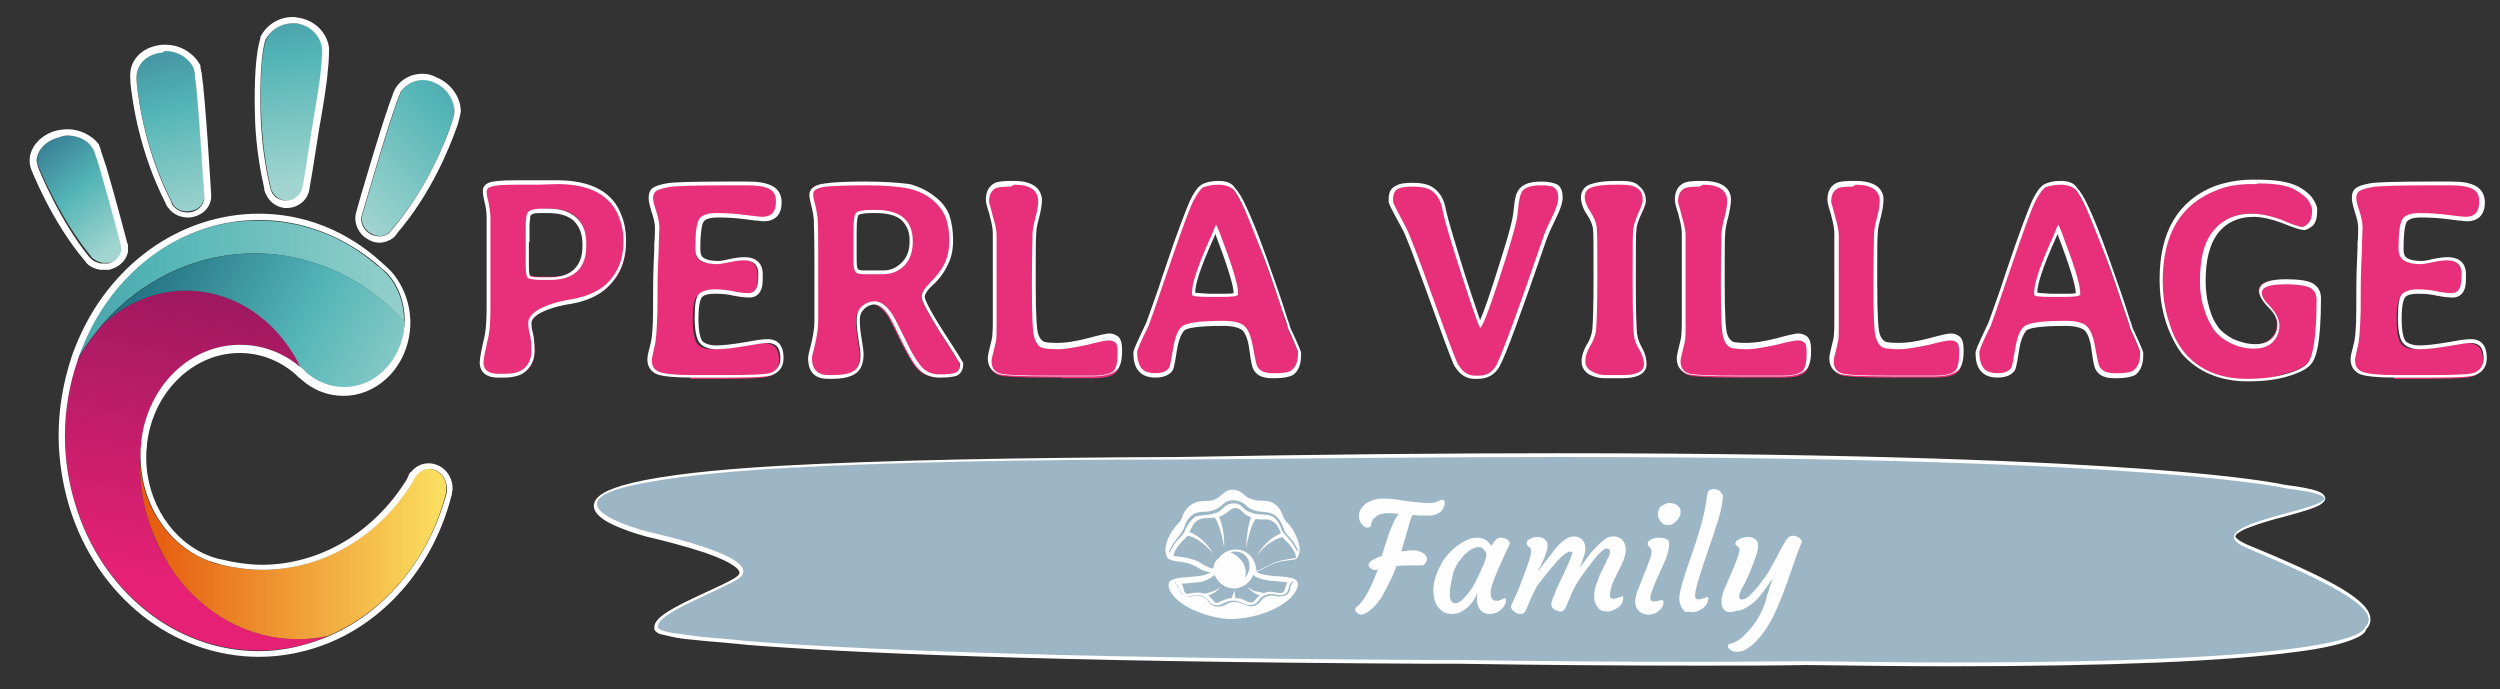
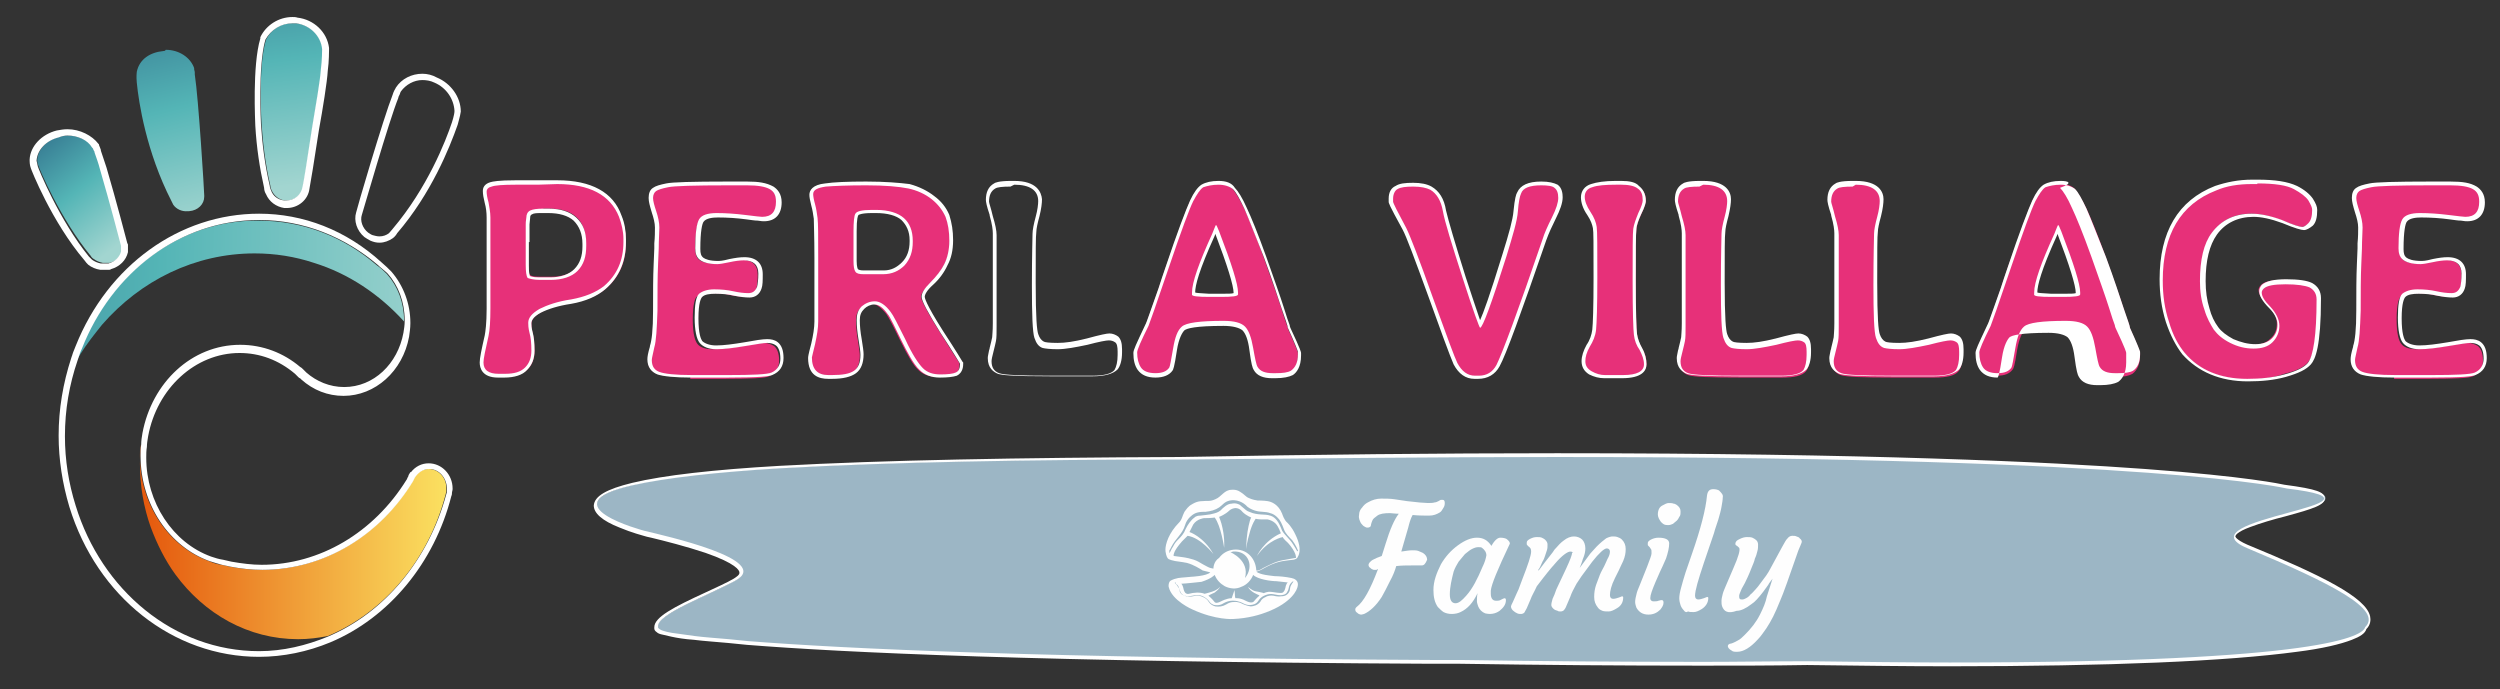
<svg xmlns="http://www.w3.org/2000/svg" xmlns:xlink="http://www.w3.org/1999/xlink" version="1.1" id="Raggruppa_2561" x="0px" y="0px" viewBox="0 0 396.6 109.3" style="enable-background:new 0 0 396.6 109.3;" xml:space="preserve">
  <rect x="0" y="0" width="396.6" height="109.3" fill="#333333" stroke="none" />
  <style type="text/css">
	.st0{fill:#9CB6C5;}
	.st1{fill:#FFFFFF;}
	.st2{fill-rule:evenodd;clip-rule:evenodd;fill:#FEFEFE;}
	.st3{fill:#FEFEFE;}
	.st4{fill:#E73079;}
	
		.st5{clip-path:url(#SVGID_00000129897634785783589410000012574717963191326621_);fill:url(#SVGID_00000042728320907862299570000015674065415817102250_);}
	
		.st6{clip-path:url(#SVGID_00000182526300929692187450000011923657415796395406_);fill:url(#SVGID_00000018958287435695898240000006070877516983687819_);}
	
		.st7{clip-path:url(#SVGID_00000127746524183963582520000007720999420725173387_);fill:url(#SVGID_00000019655083688389464900000003830165859192366014_);}
	
		.st8{clip-path:url(#SVGID_00000128478806165918906070000011756186729061336195_);fill:url(#SVGID_00000158733353163601867010000007422254951068698045_);}
	
		.st9{clip-path:url(#SVGID_00000021797878671225161710000014486928274721750963_);fill:url(#SVGID_00000128468988612990796290000001853162600486182537_);}
	
		.st10{clip-path:url(#SVGID_00000021101160603784982530000016337553045261897107_);fill:url(#SVGID_00000158731707774621615380000017807466325022014910_);}
	
		.st11{clip-path:url(#SVGID_00000066500834249850956540000014634335684817927607_);fill:url(#SVGID_00000017476731199111145970000014920867772612233618_);}
	
		.st12{clip-path:url(#SVGID_00000088112916852605372810000018151589054389690280_);fill:url(#SVGID_00000098914069380350189410000002563065008426352303_);}
</style>
  <g>
    <path class="st0" d="M309.3,105.5c-6.9,0-14.5-0.1-22.4-0.2c-5.5,0-11.2,0.1-16.8,0.1c-12.7,0-25.5-0.1-38.3-0.3   c-1.3,0-2.5,0-3.9,0h-0.7c-62.3-0.3-93.5-1.8-108.6-3c-1.1-0.1-2.1-0.2-3-0.3l0,0c-2.1-0.1-3.9-0.3-5.4-0.5s-2.7-0.3-3.6-0.5   c-0.5-0.1-1-0.2-1.3-0.3c-0.4-0.1-0.7-0.3-0.9-0.4c-0.2-0.1-0.2-0.3-0.2-0.4s0-0.1,0-0.1c-0.1-1.4,3-3,7.9-5.3   c1.7-0.8,3.3-1.5,4.5-2.2c0.8-0.4,1.1-0.9,1.1-1.3c-0.3-2.3-10.8-4.9-14.2-5.8c-0.5-0.1-0.9-0.2-1.2-0.3c-0.8-0.2-7.7-2.1-7.7-4.5   c0-1.3,1.9-2.4,5.8-3.3c5-1.2,12.8-2.1,23.4-2.7c16.3-0.9,37.6-1.4,63.3-1.4l0,0c21.4-0.4,41.5-0.6,59.8-0.6   c94.3,0,114.8,4.8,115.9,5c5.6,0.7,6.1,1.3,6.1,1.8c0.1,0.9-2,1.5-6,2.6c-3.5,0.9-8.2,2.2-8.3,3.5c0,0.5,0.7,1,2,1.6   c11.5,4.8,18.8,8.4,19.3,11.2c0.1,0.6-0.1,1.2-0.6,1.7C374.8,101.6,366.8,105.5,309.3,105.5z" />
    <path class="st1" d="M247,72.5c95.8,0,115.7,5,115.8,5c19.8,2.4-17.6,4.8-6.2,9.5l0,0c13.1,5.5,21.5,9.7,18.6,12.5   c-0.3,1.3-6.1,5.6-65.9,5.6c-6.8,0-14.2-0.1-22.4-0.2c-5.7,0-11.3,0.1-16.8,0.1c-13.4,0-26.2-0.1-38.3-0.3c-1.5,0-3,0-4.6,0   c-62.3-0.3-93.4-1.8-108.6-3c-1.1-0.1-2.1-0.2-3-0.3l0,0c-2.2-0.2-3.9-0.3-5.4-0.5c-1.6-0.2-2.7-0.4-3.6-0.5   c-0.6-0.1-1-0.2-1.3-0.3c-0.4-0.1-0.7-0.3-0.8-0.4c-0.2-0.2-0.1-0.3-0.1-0.3c-0.3-1.9,8.1-5,12.3-7.3c5.9-3.3-11.2-7.1-14.5-7.9   c0,0-15.5-4.1-1.9-7.2c5.3-1.2,13.4-2.1,23.3-2.7c17.8-1,40-1.4,63.3-1.4l0,0C209.8,72.7,229.6,72.5,247,72.5 M247,71.9   c-18.3,0-38.4,0.2-59.9,0.6l0,0c-25.7,0.1-47,0.5-63.4,1.4c-10.5,0.6-18.4,1.5-23.4,2.7c-4.1,1-6,2.1-6.1,3.6   c0,1.2,1.3,2.4,4.1,3.5c1.9,0.8,3.8,1.3,3.8,1.3c0.3,0.1,0.7,0.2,1.2,0.3c2.1,0.5,5.6,1.4,8.6,2.4c4.9,1.7,5.4,2.8,5.4,3.1   c0.1,0.4-0.6,0.8-0.9,1c-1.2,0.7-2.8,1.4-4.5,2.2c-5,2.3-8.1,3.9-8.1,5.5c0,0.1,0,0.1,0,0.2c0,0.2,0.1,0.4,0.4,0.6   c0.2,0.2,0.5,0.3,1,0.4c0.4,0.1,0.8,0.2,1.3,0.3c0.9,0.2,2.1,0.4,3.6,0.5c1.5,0.2,3.3,0.3,5.4,0.5l0,0c0.9,0.1,1.9,0.2,3,0.3   c15.1,1.2,46.3,2.7,108.6,3h0.7c1.3,0,2.6,0,3.8,0c12.7,0.2,25.6,0.3,38.3,0.3c5.6,0,11.3,0,16.8-0.1c7.9,0.1,15.5,0.2,22.4,0.2   c25.6,0,44.2-0.8,55.3-2.3c4-0.5,6.9-1.2,8.7-1.9c1.3-0.5,2.1-1,2.3-1.7c0.7-0.7,0.7-1.5,0.6-2c-0.6-3-7.6-6.5-19.5-11.4   c-1.8-0.8-1.9-1.3-1.9-1.3c0-0.1,0.2-0.7,2.4-1.5c1.6-0.6,3.6-1.2,5.6-1.7c4.4-1.2,6.3-1.8,6.2-2.9c-0.1-0.9-1.1-1.4-6.4-2.1   c-0.5-0.1-5.8-1.3-22.1-2.5C325.3,73.3,296.5,71.9,247,71.9L247,71.9z" />
  </g>
  <g>
    <path class="st2" d="M192,90.8c-0.6,0.6-3,0.7-3,0.7c-1.4,0.1-2.1,0.2-2.1,0.2c-1,0.2-1.3,0.5-1.3,0.5c-0.3,0.4-0.2,0.9-0.2,0.9   c0.5,2.2,3.8,3.6,3.8,3.6c3.7,1.7,6.4,1.5,6.4,1.5c4.8-0.2,7.8-2.3,7.8-2.3c2.6-1.7,2.5-3.2,2.5-3.2c0-0.6-0.5-0.9-1-1   c-0.9-0.2-2.1-0.3-2.7-0.3c-0.8-0.1-2.2-0.2-2.9-0.7c0.7-0.2,1.3-0.6,1.3-0.6c1.8-1,3-1.1,3-1.1c0.8-0.1,1.3-0.2,1.6-0.2   c0.4-0.1,0.6-0.2,0.7-0.5c0.6-1,0.1-2.5-0.4-3.5c-0.6-1.3-1.3-1.9-1.3-1.9c-0.5-0.4-0.8-1.4-0.8-1.4c-0.6-1.5-1.7-1.9-2.3-2   s-1.6-0.1-1.6-0.1c-0.8-0.1-1.4-0.4-1.4-0.4c-0.5-0.2-0.7-0.6-1.4-1c-0.6-0.4-1.3-0.3-1.3-0.3c-1.2,0-1.6,1.1-2.6,1.5   c-0.9,0.4-1.1,0.2-2.1,0.3c-0.9,0-1.6,0.5-1.6,0.5c-0.6,0.3-0.9,0.8-1.2,1.2c-0.2,0.4-0.3,0.7-0.3,0.7c-0.3,0.9-0.6,1-1.1,1.6   c-1.4,1.7-1.7,3.3-1.6,4c0.1,0.7,0.3,1.1,0.5,1.2s0.5,0.2,1,0.3c0.5,0.1,0.9,0.1,1.9,0.3c1.1,0.3,2,0.9,2.5,1.2   C191.6,90.7,192,90.8,192,90.8L192,90.8z M186.5,92.6c0,0-0.2-0.1-0.1-0.2C186.5,92.4,186.6,92.5,186.5,92.6   c0.4,0.2,0.5,0.5,0.6,0.9c0.1,0.3,0,0.4,0.2,0.6c0.3,0.4,0.7,0.4,1.1,0.5c0.6,0,1-0.2,1.6-0.2c0.7,0,1.5,0.5,1.9,1.1   c0.4,0.5,0.9,0.5,0.9,0.5c0.8,0.1,1.3-0.3,1.3-0.3c0.9-0.5,1.6-0.4,1.6-0.4c0.8,0,1.5,0.4,1.5,0.4c0.9,0.5,1.6,0.2,1.6,0.2   c0.6-0.1,0.9-0.7,0.9-0.7c0.4-0.6,1.1-0.8,1.1-0.8c0.7-0.3,1.4-0.1,1.4-0.1c0.9,0.2,1.2,0.1,1.2,0.1c0.7-0.1,0.8-0.5,0.8-0.5   c0.4-0.6,0.1-1,0.8-1.6c0.1-0.1,0.3-0.1,0.1,0.1c-0.1,0.1-0.2,0.3-0.2,0.3c-0.3,0.5-0.2,0.6-0.3,1c-0.1,0.3-0.3,0.5-0.3,0.5   c-0.3,0.3-0.6,0.4-1.1,0.4c-0.5,0.1-1.2-0.1-1.2-0.1c-0.8-0.1-1.2,0.2-1.2,0.2c-0.5,0.2-0.7,0.5-0.7,0.5c-0.2,0.4-0.5,0.6-0.5,0.6   c-0.5,0.4-1.2,0.4-1.2,0.4c-0.7-0.1-1.3-0.4-1.3-0.4c-0.7-0.4-1.3-0.3-1.3-0.3c-0.5,0-0.8,0.1-1.3,0.4s-1.1,0.4-1.7,0.3   c-0.8-0.2-1.1-0.8-1.1-0.8c-0.3-0.5-1-0.8-1.5-0.9c-0.7-0.1-1.1,0.3-2,0.1c-0.4-0.1-0.7-0.3-0.9-0.6c-0.1-0.2-0.1-0.3-0.2-0.6   C186.9,93.2,186.8,92.9,186.5,92.6L186.5,92.6z M192.7,91.2c0.3,0.8,0.9,1.4,1.6,1.8c0.8,0.4,1.8,0.5,2.6,0.1   c0.9-0.3,1.6-1.1,1.9-1.9c0.7,0.7,2.8,1,3.7,1c1.8,0.2,1.8,0.2,1.8,0.2c-0.3,0.2-0.4,0.9-0.4,0.9c-0.1,0.5-0.4,0.7-0.4,0.7   c-0.3,0.2-1.5-0.1-1.8-0.1c-0.7-0.1-1.2,0.2-1.2,0.2c-0.2-0.1-1.3-0.3-1.3-0.3c-0.6-0.1-1.2-0.7-1.2-0.7c0.3,0.8,1.7,1.3,1.7,1.3   c0.1,0.1,0.1,0.1,0.1,0.1c-0.3,0.2-0.8,0.8-0.8,0.8c-0.3,0.5-1,0.2-1.4,0c-0.9-0.5-1.6-0.4-1.6-0.4c-0.1-0.1-0.1-0.6-0.1-0.6   c0-0.4-0.1-0.7-0.1-0.7c0,0.2-0.2,0.7-0.2,0.7c-0.1,0.3-0.2,0.6-0.2,0.6c-0.8,0-1.7,0.5-1.7,0.5c-0.4,0.2-0.9,0.4-1.1,0   c-0.4-0.5-0.9-0.9-0.9-0.9c0.3-0.2,1-0.5,1-0.5c0.9-0.7,0.8-0.9,0.8-0.9c-0.1,0.2-0.4,0.4-0.8,0.6c-0.4,0.2-1.6,0.5-1.6,0.5   c-0.7-0.3-1.8-0.2-2.5,0c-0.4,0.1-0.6-0.2-0.6-0.2c-0.2-0.2-0.3-0.8-0.3-0.8c-0.1-0.4-0.3-0.6-0.3-0.6c0.5,0,3.2-0.3,3.2-0.3   C192.2,91.8,192.7,91.2,192.7,91.2L192.7,91.2z M195.2,87.6c0.1,0,0.4-0.1,0.4-0.1c2.5-0.2,3.4,2.4,1.9,4.2   C198.3,88.9,195.2,87.6,195.2,87.6z M192.5,90.2c0,0-0.1,0-0.5-0.1s-1.9-1-1.9-1c-0.9-0.5-2.4-0.7-2.4-0.7   c-0.7-0.1-1.5-0.2-1.5-0.2c-0.1-0.2,0.2-0.8,0.2-0.8c0.3-0.6,1.1-1.5,1.1-1.5c0.6-0.6,0.9-0.9,0.9-0.9c2.1,0.3,4.1,2.9,4.1,2.9   c-1.6-2.8-3.8-3.5-3.8-3.5l0.2-0.4c0.3-0.6,0.4-0.8,0.4-0.8c0.6-0.9,1.7-1,1.7-1c1.2,0,1.7-0.1,1.7-0.1c1,1.3,1.5,4.8,1.5,4.8   c0.1-1.8-0.3-3.3-0.3-3.3c-0.1-0.6-0.5-1.6-0.5-1.6c1-0.4,1.5-0.9,1.5-0.9c0.5-0.5,1.1-0.5,1.1-0.5c0.7,0,1.1,0.6,1.1,0.6   c0.6,0.6,1.4,0.9,1.4,0.9c-0.3,0.4-0.6,2.3-0.6,2.3c-0.2,1.4-0.2,2.7-0.2,2.7c0.1-1.1,0.5-2.4,0.5-2.4c0.4-1.6,1-2.4,1-2.4   c0.4,0.1,1,0.1,1,0.1c0.6,0,0.9,0,0.9,0c0.9,0.2,1.3,0.7,1.3,0.7c0.4,0.4,0.8,1.5,0.8,1.5c-2.7,1.2-3.8,3.6-3.8,3.6   c1.8-2.6,4.1-3,4.1-3c0.1,0.3,0.8,0.9,0.8,0.9c0.2,0.2,0.5,0.6,0.5,0.6c0.9,1.2,0.8,1.8,0.8,1.8c-0.1,0-0.6,0.1-1.7,0.3   c-1.4,0.2-2.3,0.7-3.5,1.3c-0.3,0.2-0.8,0.5-1.1,0.4c-0.1-2-1.6-3.5-3.6-3.3c-0.9,0.1-1.7,0.5-2.3,1.3   C192.5,89.1,192.5,90.1,192.5,90.2L192.5,90.2z M185.6,87.2l0.2-0.4c0.7-1.4,1.8-2.1,2.2-3.5c0.3-1.1,1.3-1.7,1.3-1.7   c0.7-0.5,1.9-0.4,1.9-0.4c0.9-0.1,1.6-0.3,2.2-0.7c0.6-0.4,0.8-0.9,1.7-1.1c1-0.2,2.1,0.2,2.8,1c0.5,0.4,1.2,0.6,1.2,0.6   c1,0.3,1.6,0.1,2.4,0.4c0.9,0.2,1.5,1.1,1.5,1.1c0.3,0.4,0.7,1.5,0.7,1.5c0.2,0.6,0.8,1.2,1.3,1.7c0.6,0.8,0.9,1.6,0.9,1.6   c0.1,0.2-0.1,0.2-0.2,0c0,0-0.2-0.4-0.6-1c-0.5-0.8-1.2-1.3-1.7-2.1c-0.3-0.8-0.6-1.3-0.6-1.3c-0.6-1-1.3-1.1-1.3-1.1   c-0.8-0.3-2,0-3.3-0.6c-0.4-0.1-0.8-0.5-0.8-0.5c-0.5-0.4-0.7-0.6-0.7-0.6c-0.7-0.4-1.3-0.2-1.3-0.2c-0.7,0-1.3,0.6-1.8,1.1   c-0.4,0.3-0.7,0.4-1.6,0.6c-0.5,0.1-0.9,0.1-1.6,0.2c-0.7,0-0.9,0.3-0.9,0.3c-0.6,0.4-1.1,1.2-1.4,1.8c-0.3,0.8-0.7,1.2-1.3,1.8   c-0.3,0.3-0.5,0.6-0.7,1c-0.3,0.4-0.4,0.8-0.5,0.9c0,0.1-0.1,0.1-0.1,0.1C185.5,87.3,185.5,87.2,185.6,87.2L185.6,87.2z" />
    <g>
      <path class="st3" d="M225.5,89.7c-0.2,0-0.5,0-0.7,0s-0.5,0-0.9,0c-0.7,0-1.5,0-2.4,0.1c-0.2,0.7-0.5,1.5-1,2.4    c-0.5,1-0.9,1.8-1.3,2.5c-0.9,1.4-1.9,2.3-2.8,2.7c-0.1,0-0.3,0.1-0.4,0.1c-0.1,0-0.3,0-0.4-0.1c-0.1,0-0.2-0.1-0.3-0.2    c-0.2-0.1-0.3-0.3-0.3-0.5s0.1-0.3,0.2-0.4c1.1-0.8,2.2-2.8,3.4-6c-0.1,0-0.2,0-0.2,0.1c-0.1,0-0.2,0-0.2,0s-0.1,0-0.2,0    c-0.1,0-0.2,0-0.3-0.1c-0.1,0-0.2-0.1-0.3-0.2c-0.2-0.1-0.3-0.3-0.3-0.5c0-0.1,0.1-0.3,0.2-0.4c0.1-0.1,0.3-0.3,0.5-0.4    c0.4-0.2,0.8-0.4,1.4-0.6l0.6-1.9c0.7-2.3,1.4-3.9,2.1-4.8c-0.6,0-1.1-0.1-1.4-0.1c-0.9,0-1.6,0.1-2,0.4s-0.7,0.5-0.8,0.8    s-0.2,0.5-0.2,0.6c0,0.2-0.1,0.4-0.2,0.4c-0.1,0.1-0.3,0.1-0.4,0.1c-0.2,0-0.3-0.1-0.5-0.2s-0.3-0.3-0.5-0.5    c-0.2-0.4-0.4-0.8-0.3-1.3c0-0.5,0.2-0.9,0.5-1.2c0.2-0.3,0.5-0.6,0.9-0.8c0.7-0.4,1.4-0.6,2.1-0.6c0.7,0,1.4,0,2.1,0.1    c0.7,0.1,1.3,0.2,2,0.3c1.7,0.2,2.8,0.3,3.3,0.3s0.8,0,1.1-0.1c0.2,0,0.4-0.1,0.6-0.2c0.2-0.1,0.3-0.2,0.4-0.2c0,0,0.2,0,0.3,0    c0.2,0,0.3,0.2,0.3,0.5c0,0.4-0.1,0.6-0.3,0.9c-0.1,0.2-0.3,0.5-0.5,0.6c-0.5,0.3-1,0.5-1.7,0.5s-1.6,0-2.6-0.1    c-0.3,0.5-0.5,1.2-0.7,2l-1.1,3.8c0.7-0.1,1.3-0.2,1.7-0.2s0.7,0,1,0.1c0.2,0.1,0.5,0.2,0.7,0.3c0.5,0.3,0.7,0.7,0.7,1.1    C226.1,89.5,225.9,89.7,225.5,89.7L225.5,89.7z" />
      <path class="st3" d="M236.5,94.2c0,0.7,0.3,1.1,0.8,1.1c0.4,0,0.6,0,0.9-0.2c0.2-0.1,0.4-0.2,0.5-0.2s0.2,0.1,0.2,0.3    c0,0.7-0.4,1.2-1,1.7c-0.7,0.5-1.5,0.6-2.3,0.4c-0.5-0.2-0.9-0.6-1.1-1.1c-0.1-0.3-0.2-0.6-0.2-0.8c0-0.4,0-0.8,0.1-1.3    c-0.7,1.5-1.6,2.5-2.7,3c-0.4,0.2-0.9,0.3-1.4,0.3s-0.9-0.1-1.3-0.3c-0.3-0.2-0.6-0.5-0.9-0.8c-0.5-0.7-0.7-1.6-0.7-2.7    c0-1.4,0.5-2.7,1.2-4.1c0.7-1.2,1.6-2.2,2.7-3c1.1-0.8,2.1-1.2,3-1.2c1,0,1.7,0.4,2.3,1.3c0.5-0.9,1-1.3,1.4-1.3    c0.5,0,0.8,0.1,1,0.2c0.4,0.3,0.6,0.6,0.5,0.8c-1.9,4-2.9,6.4-3,7.4C236.5,93.9,236.5,94.1,236.5,94.2L236.5,94.2z M230,94.3    c0,0.9,0.3,1.4,0.9,1.4c0.5,0,1-0.4,1.7-1.2c1-1.1,1.8-2.7,2.6-4.6c0.3-0.6,0.5-1.2,0.6-1.8c0-0.5-0.3-0.9-0.7-1.2    c-0.1-0.1-0.4-0.1-0.6-0.1c-0.3,0-0.6,0.1-1,0.3c-0.4,0.2-0.7,0.5-1.1,0.8c-0.3,0.4-0.7,0.8-1,1.2c-0.3,0.5-0.6,1-0.8,1.6    C230.3,91.9,230,93.1,230,94.3L230,94.3z" />
      <path class="st3" d="M249.1,87.5c-0.4,0-1.3,0.6-2.4,1.9c-0.9,1-1.5,1.8-1.9,2.3l-1,1.3c-0.4,0.9-0.8,1.5-1,2.1l-0.6,1.4    c-0.2,0.3-0.3,0.6-0.4,0.7c-0.1,0.1-0.3,0.2-0.5,0.2s-0.4,0-0.6-0.1c-0.2-0.1-0.4-0.2-0.5-0.3c-0.3-0.2-0.5-0.5-0.5-0.8    c0-0.1,0.1-0.3,0.3-0.7l0.4-0.9c0.1-0.3,0.3-0.6,0.5-1.1l0.6-1.6c0.9-2.3,1.4-3.8,1.4-4.4c0-0.4-0.1-0.6-0.4-0.8l-0.2-0.2    c-0.1-0.1-0.1-0.1-0.1-0.3c0-0.1,0-0.3,0.1-0.4s0.2-0.2,0.4-0.3c0.4-0.2,0.7-0.3,1.1-0.3c0.3,0,0.6,0,0.8,0.1s0.4,0.2,0.5,0.3    c0.3,0.3,0.4,0.5,0.4,0.8s0,0.6-0.1,0.9s-0.2,0.6-0.3,0.9s-0.2,0.6-0.4,0.9c-0.3,0.7-0.5,1.1-0.6,1.2s-0.1,0.2,0,0.2    c1.4-1.9,2.3-2.9,2.5-3.3c0.6-0.7,1.1-1.2,1.4-1.4c0.6-0.5,1.2-0.7,1.7-0.7s1,0.2,1.3,0.5s0.5,0.8,0.5,1.4c0,0.5-0.1,1-0.4,1.7    c-0.2,0.7-0.4,1.1-0.5,1.4l1.7-2.3l1-1.1c0.6-0.6,1.1-1,1.5-1.3c0.4-0.2,0.8-0.3,1-0.3c0.3,0,0.5,0,0.8,0.1    c0.3,0.1,0.5,0.2,0.7,0.4c0.4,0.4,0.6,0.9,0.6,1.5s-0.1,1.2-0.4,1.9c-0.3,0.6-0.5,1.1-0.7,1.5s-0.4,0.8-0.6,1.2    c-0.6,1.2-0.8,2.1-0.8,2.7c0,0.4,0.2,0.6,0.5,0.6s0.6-0.1,0.9-0.2c0.3-0.1,0.5-0.2,0.5-0.2c0.2,0,0.2,0.1,0.2,0.2    c0,0.7-0.3,1.3-1,1.7c-0.5,0.3-0.9,0.5-1.3,0.5c-0.4,0-0.7,0-1-0.1c-0.2-0.1-0.5-0.2-0.7-0.5c-0.4-0.5-0.6-1-0.6-1.7    s0.1-1.3,0.3-1.9c0.2-0.5,0.4-1.1,0.6-1.6c0.2-0.5,0.5-1,0.7-1.4c0.2-0.5,0.4-0.8,0.5-1.1c0.3-0.5,0.4-0.9,0.4-1.2    c0-0.3-0.2-0.5-0.5-0.5c-0.4,0-1.2,0.7-2.3,2.1c-0.8,1.1-1.4,1.9-1.7,2.3l-0.8,1.2c-0.5,0.9-0.8,1.5-1,2.1l-0.6,1.4    c-0.1,0.3-0.3,0.6-0.4,0.7c-0.1,0.1-0.3,0.2-0.5,0.2s-0.4,0-0.5-0.1c-0.2-0.1-0.4-0.1-0.5-0.2c-0.3-0.2-0.5-0.5-0.5-0.7    c0-0.3,0.1-0.6,0.2-1c0.2-0.4,0.4-0.9,0.6-1.5l1.6-3.4c0.6-1.3,0.9-2.1,0.9-2.4C249.6,87.7,249.5,87.5,249.1,87.5L249.1,87.5z     M250.3,90.8L250.3,90.8L250.3,90.8L250.3,90.8z M266,82.6c-0.2,0.2-0.4,0.3-0.6,0.5c-0.2,0.1-0.5,0.2-0.7,0.2s-0.5,0-0.7-0.1    s-0.4-0.3-0.5-0.4c-0.3-0.4-0.5-0.8-0.5-1.2c0-0.4,0.1-0.7,0.2-0.9c0.1-0.2,0.3-0.4,0.5-0.5c0.4-0.2,0.7-0.4,1-0.4s0.6,0,0.8,0.1    c0.2,0,0.3,0.1,0.5,0.2c0.4,0.3,0.6,0.6,0.6,1s0,0.7-0.2,0.9C266.3,82.2,266.2,82.4,266,82.6L266,82.6z M263.6,95.2    c0.2,0,0.3,0.1,0.3,0.4c0,0.4-0.2,0.7-0.5,1.1c-0.5,0.5-1.1,0.8-1.9,0.8c-0.9,0-1.5-0.4-1.9-1.1c-0.1-0.3-0.2-0.6-0.2-0.9    c0-0.4,0.1-0.8,0.2-1.2c0.1-0.5,0.3-0.9,0.5-1.4s0.4-1,0.6-1.5l0.6-1.5c0.4-1.1,0.7-1.8,0.7-2.1c0-0.4,0-0.6-0.1-0.7    s-0.1-0.2-0.2-0.3l-0.2-0.2c-0.1-0.1-0.1-0.1-0.1-0.3c0-0.1,0-0.3,0.1-0.4s0.2-0.2,0.4-0.3c0.4-0.2,0.8-0.3,1.2-0.3    c1.1,0,1.7,0.3,1.7,0.9c0,0.7-0.2,1.5-0.5,2.4c-0.4,0.9-0.7,1.6-1,2.2l-0.7,1.6c-0.5,1.2-0.8,2-0.8,2.5c0,0.3,0.2,0.5,0.5,0.5    s0.6,0,0.8-0.1C263.4,95.2,263.6,95.2,263.6,95.2L263.6,95.2z M267.1,96.8c-0.2-0.2-0.4-0.5-0.5-0.8s-0.2-0.7-0.2-1.1    s0.1-1,0.3-1.7c0.2-0.7,0.4-1.5,0.7-2.4l1-2.9c1.4-4,2.2-7.1,2.4-9.3c0.1-0.7,0.4-1,1-1c0.4,0,0.7,0.1,0.9,0.2    c0.4,0.4,0.7,0.7,0.6,1.1c0,0.4-0.1,0.9-0.2,1.5s-0.3,1.3-0.5,2s-0.5,1.4-0.7,2.2l-1.6,4.7c-0.9,2.7-1.4,4.4-1.4,5.2    c0,0.4,0.2,0.6,0.5,0.6s0.6-0.1,0.9-0.2s0.5-0.2,0.5-0.2c0.2,0,0.2,0.1,0.2,0.2c0,0.7-0.4,1.3-1,1.7c-0.5,0.3-0.9,0.5-1.3,0.5    s-0.7,0-0.9-0.1C267.5,97.2,267.3,97.1,267.1,96.8L267.1,96.8z" />
      <path class="st3" d="M273.2,96.2c-0.1-0.3-0.1-0.5-0.1-0.9c0-0.3,0.1-0.7,0.2-1.1s0.3-0.8,0.5-1.3s0.4-0.9,0.6-1.4l0.6-1.4    c0.8-1.8,1.1-2.9,0.9-3.2c-0.1-0.1-0.3-0.3-0.5-0.4c-0.1-0.1-0.1-0.1-0.1-0.3c0-0.1,0.1-0.3,0.2-0.4s0.3-0.2,0.5-0.3    c0.4-0.2,0.8-0.3,1.1-0.3s0.7,0,0.9,0.1c0.2,0.1,0.4,0.2,0.5,0.3c0.3,0.2,0.4,0.5,0.4,0.8s0,0.7-0.1,1c-0.1,0.4-0.2,0.8-0.4,1.2    c-0.1,0.5-0.3,0.9-0.5,1.4c-0.5,1.3-0.9,2.1-1.1,2.5l-0.5,0.9c-0.2,0.5-0.4,0.9-0.4,1.1s0,0.4,0.1,0.5s0.2,0.1,0.4,0.1    c0.2,0,0.4-0.1,0.6-0.2s0.5-0.3,0.7-0.6c0.3-0.2,0.5-0.5,0.8-0.8s0.5-0.6,0.8-1c0.7-0.9,1.2-1.6,1.5-2.2c1.7-3.1,2.5-4.7,2.7-4.8    c0.2-0.3,0.5-0.5,0.8-0.5s0.5,0,0.7,0.1s0.4,0.1,0.5,0.3c0.3,0.2,0.4,0.5,0.3,0.7c-0.1,0.3-0.3,0.7-0.5,1.2    c-1.5,4.3-2.4,6.9-2.9,8c-0.4,1-0.8,1.9-1.1,2.5c-0.3,0.6-0.7,1.3-1.1,1.9c-0.5,0.7-0.9,1.3-1.4,1.8c-1.1,1.2-2.2,1.9-3.2,1.9    c-0.4,0-0.7,0-0.9-0.2c-0.4-0.2-0.6-0.5-0.6-0.7s0.2-0.4,0.5-0.4c0.4-0.1,0.7-0.3,1.1-0.5s0.7-0.5,1.1-0.9c1-1,1.8-2,2.4-3.2    c0.5-1,0.9-1.9,1.1-2.9l0.9-2.8c-0.2,0.3-0.5,0.6-0.7,1l-0.8,1.1c-0.7,0.9-1.3,1.6-1.8,1.9c-0.9,0.7-1.7,1.1-2.4,1.1    C274.1,97.4,273.5,97,273.2,96.2L273.2,96.2z" />
    </g>
  </g>
  <g>
    <g>
      <path class="st4" d="M109.5,59.8c-2.7,0-4.5-0.2-5.3-0.5c-0.9-0.4-1.4-1.1-1.4-2.1c0-0.4,0.2-1,0.4-2v-0.1    c0.3-0.9,0.4-2.7,0.5-5.7c0-2.9,0-5.4,0.1-7.5l0.1-2.4v-0.8c0-1,0.1-1.8,0.1-2.5c0-0.8-0.2-1.6-0.5-2.5c-0.3-1-0.5-1.7-0.5-2.2    c0-0.6,0.2-1.1,0.6-1.3c0.4-0.3,1-0.5,2-0.7c0.9-0.2,4.1-0.3,9.7-0.3h3.1c1.9,0,3,0.2,3.7,0.7c0.7,0.4,1.1,1.2,1.1,2.2    c0,1.8-0.9,2.7-2.5,2.7c-0.1,0-0.3,0-0.9-0.1c-0.4-0.1-1-0.1-1.8-0.2c-1.5-0.2-3-0.3-4.5-0.3c-1.3,0-2.2,0.3-2.6,0.9    c-0.3,0.4-0.6,1.6-0.6,4.5c0,0.7,0.2,1.3,0.6,1.6c0.5,0.4,1.3,0.6,2.6,0.6c0.3,0,0.9-0.1,1.8-0.3s1.7-0.3,2.3-0.3    c1.7,0,2.6,0.8,2.6,2.4c0,1-0.1,1.7-0.2,2.2c-0.3,0.8-0.9,1.3-1.7,1.3c-0.7,0-1.5-0.1-2.5-0.3c-0.8-0.2-1.8-0.3-3-0.3    c-1,0-1.8,0.2-2.3,0.6c-0.2,0.2-0.6,1-0.6,3.6c0,2.4,0.4,3.4,0.7,3.8c0.4,0.6,1.3,0.9,2.4,0.9c1.2,0,2.7-0.2,4.6-0.5    c1.6-0.3,2.9-0.5,3.6-0.5c0.6,0,1.1,0.2,1.6,0.5c0.5,0.4,0.8,1.2,0.8,2.3c0,1.2-0.6,2-1.6,2.5c-0.7,0.3-3,0.4-7,0.4h-5.5V59.8z     M79.1,59.6c-2.2,0-2.6-1.1-2.6-2.1c0-0.6,0.3-2,0.8-4.2c0.1-0.6,0.3-1.9,0.3-4.3v-0.5l0,0c0-0.3,0-0.6,0-1v-2v-4    c0-2.5,0-4.4,0-5.6c0-0.6,0-1,0-1.3c0-0.8-0.2-1.6-0.3-2.4c-0.2-0.7-0.3-1.3-0.3-1.8s0.3-0.9,1-1.1c0.6-0.2,1.8-0.3,3.9-0.3h1.5    c0.2,0,0.3,0,0.5,0s0.3,0,0.5,0h1h3.1c5.2,0,8.6,1.8,10.1,5.4c0.4,1.1,0.7,2.3,0.7,3.6v0.5c0,3-1,5.4-3.2,7.3    c-1.3,1.1-3,1.8-5.3,2.2c-2,0.3-3.7,0.8-4.9,1.5c-1.1,0.6-1.6,1.2-1.6,1.9c0,0.2,0,0.7,0.2,1.5c0.2,0.7,0.3,1.7,0.3,2.8    c0,1.2-0.4,2.2-1.1,2.9s-1.9,1.1-3.4,1.1h-1.2V59.6z M86.2,33.3c-0.9,0-1.5,0.1-1.8,0.3s-0.5,0.4-0.5,0.8l0,0l0,0    c-0.1,0.4-0.1,0.9-0.1,1v2.3v0.6v3.4c0,0.4,0,1.6,0.3,1.9c0.1,0.2,0.6,0.3,1.6,0.3h1.8c1.8,0,3.1-0.5,4-1.4s1.4-2.1,1.4-3.8v-0.4    c0-1.7-0.5-3-1.5-3.9s-2.4-1.3-4.2-1.3h-1V33.3z" />
      <path class="st1" d="M88.4,29.2c5.1,0,8.4,1.7,9.8,5.2c0.4,1.1,0.7,2.3,0.7,3.5v0.5c0,2.9-1,5.2-3.1,7c-1.3,1-3,1.7-5.2,2.1    c-2.1,0.3-3.8,0.9-5,1.5c-1.2,0.7-1.8,1.4-1.8,2.2c0,0.3,0,0.8,0.2,1.6c0.2,0.7,0.3,1.6,0.3,2.8c0,1.1-0.3,2-1,2.7s-1.7,1-3.2,1    h-1c-1.6,0-2.4-0.6-2.4-1.8c0-0.6,0.3-2,0.8-4.2c0.2-0.9,0.3-2.4,0.3-4.4v-0.5c0-0.3,0-0.7,0-1v-2v-4c0-3.8,0-6.1,0-6.9    c0-0.9-0.2-1.7-0.3-2.4c-0.2-0.7-0.3-1.3-0.3-1.7c0-0.4,0.3-0.7,0.8-0.8c0.5-0.2,1.8-0.3,3.8-0.3h1.5c0.3,0,0.7,0,1,0h1L88.4,29.2     M85.6,44.4h1.8c1.8,0,3.3-0.5,4.2-1.4c1-1,1.4-2.3,1.4-4v-0.4c0-1.8-0.5-3.1-1.6-4.1c-1-0.9-2.4-1.4-4.4-1.4h-0.9    c-0.9,0-1.6,0.1-2,0.3s-0.6,0.6-0.6,1.1c-0.1,0.6-0.1,0.9-0.1,1.1v0.6c0,0.6,0,1.1,0,1.7v0.6v1.9V41v1l0,0c0,1.1,0.1,1.8,0.3,2.1    C84,44.2,84.6,44.4,85.6,44.4 M118.5,29.4c1.7,0,2.9,0.2,3.6,0.6s1,1,1,2l0,0c0,1.6-0.7,2.4-2.2,2.4c-0.2,0-1.1-0.1-2.7-0.3    s-3.1-0.3-4.5-0.3s-2.4,0.3-2.8,1s-0.6,2.2-0.6,4.6c0,0.8,0.2,1.4,0.7,1.8c0.5,0.4,1.4,0.7,2.8,0.7c0.3,0,1-0.1,1.9-0.3    s1.7-0.3,2.3-0.3c1.5,0,2.3,0.7,2.3,2.1c0,1-0.1,1.7-0.2,2.1c-0.3,0.7-0.7,1-1.4,1c-0.7,0-1.5-0.1-2.4-0.3s-1.9-0.3-3-0.3    s-1.9,0.3-2.4,0.7c-0.5,0.5-0.7,1.7-0.7,3.8c0,2,0.3,3.4,0.8,4s1.4,1,2.6,1c1.3,0,2.8-0.2,4.6-0.5c1.8-0.3,3-0.5,3.5-0.5    s1,0.1,1.4,0.4c0.4,0.3,0.7,1,0.7,2.1c0,1-0.5,1.8-1.4,2.2c-0.7,0.3-3,0.4-6.9,0.4h-5.7c-2.7,0-4.4-0.2-5.2-0.5    c-0.8-0.3-1.2-0.9-1.2-1.9c0-0.3,0.2-1,0.4-2c0.3-1,0.4-2.9,0.5-5.8c0-2.8,0-5.4,0.1-7.5l0.1-2.4c0-1.4,0.1-2.5,0.1-3.3    s-0.2-1.7-0.5-2.6c-0.3-0.9-0.5-1.6-0.5-2.1s0.2-0.9,0.5-1.1s0.9-0.4,1.9-0.6c0.9-0.2,4.1-0.3,9.6-0.3h2.4L118.5,29.4 M88.4,28.6    h-3.1l0,0l0,0h-1c-0.2,0-0.4,0-0.5,0c-0.2,0-0.3,0-0.5,0h-1.5c-2.8,0-3.6,0.2-4,0.3c-1,0.3-1.2,0.9-1.2,1.4s0.1,1.1,0.3,1.9    c0.2,0.7,0.3,1.5,0.3,2.3c0,0.3,0,0.7,0,1.3c0,1.2,0,3.1,0,5.6v4v2c0,0.4,0,0.7,0,0.9l0,0l0,0V49c0,2.3-0.2,3.7-0.3,4.2    c-0.5,2.2-0.8,3.6-0.8,4.3c0,0.9,0.4,2.4,2.9,2.4h1c1.6,0,2.9-0.4,3.6-1.2c0.8-0.8,1.2-1.8,1.2-3.1c0-1.2-0.1-2.2-0.3-2.9    c-0.2-0.7-0.2-1.2-0.2-1.4c0-0.4,0.2-1,1.5-1.7c1.2-0.6,2.8-1.1,4.8-1.4c2.3-0.4,4.1-1.2,5.4-2.3l0,0l0,0c2.2-1.9,3.3-4.4,3.3-7.5    V38c0-1.3-0.2-2.6-0.7-3.8C97.3,30.5,93.8,28.6,88.4,28.6L88.4,28.6z M84,38.4v-0.5l0,0l0,0v-1.7v-0.6c0-0.2,0.1-0.8,0.1-1l0,0    l0,0c0-0.4,0.1-0.5,0.3-0.6l0,0l0,0c0.3-0.2,0.8-0.2,1.7-0.2H87c1.7,0,3.1,0.4,4,1.2c0.9,0.9,1.4,2.1,1.4,3.7v0.4    c0,1.5-0.4,2.7-1.3,3.6C90.3,43.5,89,44,87.3,44h-1.8c-1.1,0-1.3-0.2-1.4-0.2c-0.1-0.1-0.2-0.4-0.2-1.7v-1v-0.6v-2.1H84z     M118.5,28.8h-0.7h-2.4c-5.6,0-8.8,0.1-9.7,0.3c-1,0.2-1.7,0.4-2.1,0.7c-0.5,0.3-0.7,0.9-0.7,1.6c0,0.6,0.2,1.3,0.5,2.3    c0.3,0.9,0.5,1.7,0.5,2.4c0,0.6,0,1.5-0.1,2.5v0.8l-0.1,2.4c-0.1,2.1-0.1,4.6-0.1,7.5c0,3-0.2,4.7-0.5,5.6l0,0l0,0V55    c-0.3,1-0.4,1.6-0.4,2c0,1.2,0.6,2,1.6,2.4c0.9,0.3,2.7,0.5,5.4,0.5h5.7c5.3,0,6.6-0.2,7.1-0.4l0,0l0,0c1.2-0.5,1.8-1.4,1.8-2.7    c0-1.2-0.3-2-0.9-2.5l0,0l0,0c-0.5-0.4-1.1-0.5-1.7-0.5c-0.7,0-2,0.2-3.6,0.5c-1.8,0.3-3.3,0.5-4.5,0.5c-1,0-1.8-0.3-2.2-0.7l0,0    l0,0c-0.2-0.3-0.6-1.1-0.6-3.6s0.4-3.2,0.6-3.4c0.4-0.4,1.2-0.5,2.1-0.5c1.1,0,2.1,0.1,2.9,0.3l0,0l0,0c1,0.2,1.8,0.3,2.5,0.3    c0.9,0,1.6-0.5,1.9-1.4l0,0l0,0c0.2-0.5,0.2-1.3,0.2-2.3c0-1.7-1-2.7-2.9-2.7c-0.7,0-1.4,0.1-2.4,0.3l0,0l0,0    c-1.1,0.3-1.6,0.3-1.7,0.3c-1.5,0-2.1-0.3-2.4-0.5c-0.4-0.3-0.5-0.7-0.5-1.4c0-2.9,0.3-4,0.5-4.3c0.4-0.6,1.5-0.7,2.3-0.7    c1.5,0,3,0.1,4.5,0.3c0.8,0.1,1.3,0.2,1.8,0.2c0.6,0.1,0.8,0.1,1,0.1c1.8,0,2.8-1.1,2.8-3c0-1.4-0.7-2.1-1.3-2.5    C121.6,29,120.4,28.8,118.5,28.8L118.5,28.8z" />
    </g>
    <g>
      <path class="st4" d="M131.2,59.9c-1.9,0-2.9-1-2.9-3c0-0.1,0.1-0.5,0.5-2.2c0.3-1.3,0.5-2.5,0.5-3.6v-5.3v-0.7v-4    c0-3.6,0-5.7-0.1-6.4s-0.2-1.5-0.4-2.2c-0.2-0.8-0.3-1.3-0.3-1.7c0-0.8,0.7-1.3,2.2-1.5c1.3-0.2,3.4-0.3,6.5-0.3    c3,0,5.3,0.2,6.8,0.5c1.5,0.4,2.8,1,3.8,1.8c1.1,0.8,1.8,1.8,2.3,2.9c0.4,1.2,0.6,2.5,0.6,3.9c0,1.5-0.3,2.8-0.9,3.9    c-0.6,1.1-1.3,2.1-2.3,3c-0.9,0.9-1.4,1.6-1.4,2.1c0,0.2,0.3,1.3,3,5.6c2,3.2,3.1,4.9,3.1,4.9v0.1v0.1c0,0.9-0.3,1.4-0.9,1.7    c-0.5,0.2-1.4,0.3-2.6,0.3c-1.3,0-2.3-0.4-3-1.1c-0.8-0.7-1.7-2.3-2.9-4.7c-0.9-1.9-1.9-3.8-2.2-4.2c-0.8-1-1.6-1.6-2.3-1.6    s-1.4,0.3-1.8,0.7c-0.5,0.5-0.7,1.1-0.7,2s0.1,2,0.3,3.1c0.2,1.3,0.3,2,0.3,2.4c0,1.3-0.4,2.2-1.1,2.7c-0.7,0.5-2,0.8-3.6,0.8    H131.2z M138.3,33.5c-1.9,0-2.3,0.3-2.4,0.4c-0.1,0.2-0.3,0.8-0.3,2.7V39v0.6v1.8c0,1.1,0.2,1.4,0.3,1.5c0.2,0.2,0.6,0.3,1.1,0.3    h1.7h0.1h0.6h0.7c1.3,0,2.4-0.5,3.2-1.3c0.8-0.9,1.2-2.1,1.2-3.5v-0.2c0-1.5-0.4-2.6-1.3-3.4c-0.9-0.8-2.3-1.2-4.2-1.2L138.3,33.5    L138.3,33.5z" />
      <path class="st1" d="M137.4,29.4c3,0,5.2,0.2,6.7,0.5c1.4,0.3,2.7,0.9,3.7,1.7s1.7,1.7,2.2,2.8c0.4,1.1,0.6,2.3,0.6,3.8    c0,1.4-0.3,2.7-0.8,3.7s-1.3,2-2.2,2.9c-1,1-1.4,1.7-1.4,2.3s1,2.5,3,5.7c2.1,3.2,3.1,4.9,3.1,4.9c0,0.7-0.2,1.2-0.7,1.4    c-0.4,0.2-1.3,0.3-2.4,0.3c-1.2,0-2.1-0.3-2.8-1s-1.7-2.2-2.8-4.6c-1.2-2.4-1.9-3.8-2.3-4.3c-0.8-1.1-1.7-1.7-2.5-1.7    s-1.5,0.3-2.1,0.8c-0.6,0.6-0.8,1.3-0.8,2.2s0.1,1.9,0.3,3.1c0.2,1.2,0.3,1.9,0.3,2.4c0,1.2-0.3,2-1,2.5s-1.8,0.7-3.5,0.7h-0.6    l0,0c-1.7,0-2.6-0.9-2.6-2.8c0-0.1,0.2-0.8,0.5-2.1c0.3-1.4,0.5-2.5,0.5-3.6v-1.3v-4V45c0,0,0-1.3,0-4c0-3.5,0-5.6-0.1-6.4    c-0.1-0.7-0.2-1.5-0.4-2.2s-0.3-1.3-0.3-1.6c0-0.7,0.7-1,2-1.2C132.3,29.5,134.4,29.4,137.4,29.4 M137,43.5h1.7h0.1h0.6h0.7    c1.4,0,2.5-0.5,3.4-1.4c0.9-1,1.3-2.2,1.3-3.7v-0.2c0-1.6-0.5-2.8-1.4-3.6s-2.4-1.3-4.4-1.3h-0.7c-1.5,0-2.4,0.2-2.6,0.6    c-0.2,0.3-0.3,1.3-0.3,2.8V39v0.6v1.8c0,0.9,0.1,1.4,0.3,1.7C135.9,43.4,136.3,43.5,137,43.5L137,43.5 M137.4,28.8    c-3,0-5.2,0.1-6.5,0.3c-2,0.2-2.5,1.1-2.5,1.8c0,0.4,0.1,0.9,0.3,1.7c0.2,0.7,0.3,1.4,0.4,2.1c0,0.7,0.1,2.8,0.1,6.3v4v0.7l0,0    l0,0v4V51c0,1-0.2,2.2-0.5,3.5c-0.5,1.9-0.5,2.1-0.5,2.3c0,2.8,1.7,3.3,3.2,3.3h0.6c1.7,0,3-0.3,3.8-0.9c0.8-0.6,1.2-1.6,1.2-3    c0-0.4-0.1-1.2-0.3-2.4l0,0l0,0c-0.2-1.1-0.3-2.1-0.3-3c0-0.8,0.2-1.3,0.7-1.8c0.4-0.4,1-0.7,1.6-0.7c0.7,0,1.4,0.5,2.1,1.5l0,0    l0,0c0.4,0.4,1.3,2.4,2.2,4.2c0.8,1.6,1.9,3.8,2.9,4.7c0.8,0.8,1.9,1.2,3.2,1.2c1.2,0,2.1-0.1,2.7-0.3l0,0l0,0c1-0.5,1-1.6,1-1.9    v-0.2l-0.1-0.1c0,0-1-1.7-3.1-4.9c-2.8-4.4-2.9-5.3-2.9-5.4c0-0.4,0.4-1.1,1.3-1.9c1-0.9,1.8-2,2.3-3.1c0.6-1.1,0.9-2.4,0.9-4    c0-1.5-0.2-2.7-0.6-4l0,0l0,0c-0.5-1.2-1.3-2.2-2.4-3c-1-0.8-2.4-1.5-3.9-1.9C142.7,29,140.4,28.8,137.4,28.8L137.4,28.8z     M136.2,34.1c0,0,0.4-0.3,2.1-0.3h0.7c1.8,0,3.2,0.4,4,1.1c0.8,0.8,1.3,1.8,1.3,3.2v0.2c0,1.4-0.4,2.5-1.2,3.3s-1.7,1.3-2.9,1.3    l0,0l0,0h-0.7h-0.6h-0.1h-0.1l0,0H137c-0.5,0-0.8-0.1-0.9-0.2c0,0-0.2-0.3-0.2-1.3v-1.8v-0.5l0,0l0,0v-2.4    C135.9,34.6,136.1,34.2,136.2,34.1L136.2,34.1L136.2,34.1L136.2,34.1z" />
    </g>
    <g>
-       <path class="st4" d="M168.4,59.9h-1.6c-4.8,0-7.6-0.1-8.4-0.4c-0.9-0.3-1.4-1.1-1.4-2.2c0-0.2,0.1-0.6,0.2-1.1l0.1-0.4    c0.2-0.8,0.3-1.3,0.4-1.7c0.1-0.5,0.1-1.2,0.1-2.3v-1.6v-7.1v-0.5V40v-1.1v-1.6c0-0.8-0.2-1.8-0.6-2.9v-0.1    c-0.4-1.4-0.6-2-0.6-2.3c0-1.1,0.4-1.9,1.2-2.4c0.4-0.3,1.2-0.4,2.6-0.4h0.5c1.3,0,2.3,0.2,3,0.7s1.1,1.2,1.1,2.2    c0,0.5-0.1,1.4-0.4,2.6c-0.3,1.2-0.5,2-0.5,2.6s-0.1,3.1-0.1,8.1c0,4.7,0.1,7.5,0.4,8.3c0.2,0.8,0.6,1.2,1.1,1.4    c0.2,0.1,0.9,0.2,2.3,0.2c1.2,0,2.7-0.2,4.7-0.7c2.1-0.5,3.1-0.8,3.5-0.8s0.8,0.1,1.2,0.4c0.4,0.3,0.5,0.9,0.5,1.8v0.5    c0,1.2-0.2,2-0.6,2.5c-0.6,0.7-1.8,1-3.8,1h-4.9V59.9z" />
      <path class="st1" d="M160.9,29.3c2.5,0,3.8,0.9,3.8,2.6c0,0.5-0.1,1.4-0.4,2.5c-0.3,1.1-0.5,2.1-0.5,2.7c0,0.7-0.1,3.3-0.1,8.1    c0,4.7,0.1,7.5,0.4,8.4c0.3,0.9,0.7,1.4,1.3,1.6c0.4,0.1,1.2,0.2,2.4,0.2s2.8-0.3,4.7-0.7c1.9-0.5,3-0.7,3.4-0.7s0.7,0.1,1,0.3    s0.4,0.7,0.4,1.5v0.5c0,1.1-0.2,1.9-0.5,2.4c-0.5,0.6-1.7,0.9-3.5,0.9h-1.6h-0.5h-2.8h-1.6c-4.7,0-7.5-0.1-8.3-0.4    c-0.8-0.3-1.2-0.9-1.2-1.9c0-0.3,0.1-0.7,0.3-1.5c0.2-0.7,0.3-1.3,0.4-1.7c0.1-0.5,0.1-1.3,0.1-2.3v-1.6V43v-0.5v-1V41v-1v-1.1    c0,0,0-0.5,0-1.6c0-0.7-0.2-1.7-0.6-3c-0.3-1.3-0.6-2.1-0.6-2.3c0-1,0.3-1.7,1-2.1c0.3-0.2,1.1-0.3,2.4-0.3L160.9,29.3L160.9,29.3     M160.9,28.7L160.9,28.7h-0.5c-2,0-2.6,0.3-2.7,0.4c-0.9,0.5-1.3,1.4-1.3,2.6c0,0.3,0.1,0.9,0.6,2.4v0.1l0,0l0,0    c0.4,1.4,0.5,2.3,0.5,2.8v1.6l0,0l0,0v1.1v1v0.5v1l0,0l0,0v0.5v7v1.6l0,0l0,0c0,1.3-0.1,1.9-0.1,2.2c-0.1,0.4-0.2,1-0.4,1.7    c0,0.2-0.1,0.3-0.1,0.4c-0.1,0.6-0.2,0.9-0.2,1.2c0,1.6,0.9,2.2,1.6,2.5c0.6,0.2,2.1,0.4,8.5,0.4h1.6l0,0l0,0h2.8h0.5h1.6    c2,0,3.3-0.4,4-1.1l0,0l0,0c0.4-0.5,0.7-1.4,0.7-2.7v-0.5c0-1-0.2-1.6-0.6-2l0,0l0,0c-0.4-0.3-0.9-0.5-1.4-0.5    c-0.4,0-1.4,0.2-3.6,0.8c-2,0.5-3.4,0.7-4.6,0.7c-1.4,0-2-0.1-2.2-0.2c-0.4-0.2-0.7-0.6-0.9-1.2c-0.2-0.6-0.4-2.4-0.4-8.2    c0-4.7,0-7.4,0.1-8l0,0l0,0c0-0.5,0.2-1.4,0.5-2.5l0,0l0,0c0.3-1.2,0.4-2.1,0.4-2.7C165.2,30.5,164.5,28.7,160.9,28.7L160.9,28.7z    " />
    </g>
    <g>
      <path class="st4" d="M201.9,59.6c-1.3,0-2.2-0.4-2.6-1.2c-0.2-0.2-0.4-0.8-0.7-3.1c-0.3-1.6-0.6-2.7-1.2-3.2    c-0.6-0.6-1.6-0.8-3.2-0.8c-3.7,0-5.8,0.3-6.4,0.8c-0.6,0.5-1.1,1.7-1.4,3.4c-0.4,2.7-0.6,3-0.7,3.1c-0.5,0.7-1.3,1-2.5,1    s-2.1-0.3-2.6-1c-0.4-0.6-0.7-1.5-0.7-2.5c0-0.4,0.3-1.3,1.8-4.4c0.1-0.2,0.9-2.4,2.1-5.9l1.1-3.3c1.9-5.4,3.3-9.3,3.9-10.6    c0.6-1.2,1.2-2,1.7-2.3c0.6-0.4,1.4-0.5,2.5-0.5s1.9,0.3,2.5,0.8c0.5,0.6,1.1,1.6,1.9,3.2c0.7,1.5,1.7,3.9,3.1,7.8    c1.2,3.4,2.2,6.2,2.8,8.1c0.4,1.3,0.7,2.2,0.9,2.7c0.1,0.2,0.1,0.3,0.1,0.4c1.6,3.6,1.6,3.8,1.6,3.9v0.4c0,1.3-0.4,2.3-1.2,2.9    c-0.5,0.3-1.3,0.5-2.6,0.5h-0.2V59.6z M189.3,46.6c0.1,0.1,0.6,0.2,2.6,0.2h1.8c1.7,0,2.2-0.1,2.4-0.2v-0.2c0-1.2-1-4.5-3-9.6    c-0.1-0.2-0.2-0.4-0.2-0.6c0,0.1-0.1,0.1-0.1,0.2c-0.1,0.2-0.2,0.5-0.3,0.8l0,0l0,0c-2.6,5.6-3.2,8.1-3.2,9.1V46.6z" />
      <path class="st1" d="M193.3,29.3c1,0,1.8,0.3,2.3,0.7c0.5,0.5,1.1,1.6,1.8,3.1c0.7,1.6,1.7,4.2,3.1,7.7c1.3,3.5,2.2,6.3,2.8,8.1    c0.6,1.8,1,2.8,1,3.1c1.1,2.4,1.6,3.7,1.6,3.8l0,0v0.4c0,1.3-0.4,2.1-1.1,2.6c-0.5,0.3-1.3,0.4-2.4,0.4h-0.5c-1.2,0-2-0.3-2.4-1    c-0.2-0.3-0.4-1.3-0.7-3s-0.7-2.8-1.3-3.4c-0.6-0.6-1.7-0.9-3.4-0.9c-3.8,0-5.9,0.3-6.6,0.9c-0.7,0.6-1.1,1.7-1.4,3.5    c-0.3,1.8-0.5,2.8-0.6,3c-0.4,0.6-1.1,0.9-2.2,0.9c-1.1,0-1.9-0.3-2.3-0.9c-0.4-0.6-0.6-1.4-0.6-2.4c0-0.4,0.6-1.8,1.8-4.2    c0.1-0.2,1.2-3.3,3.2-9.2s3.3-9.4,3.9-10.6c0.6-1.1,1.1-1.9,1.6-2.2C191.5,29.5,192.3,29.3,193.3,29.3 M191.9,47.1h1.8    c1.8,0,2.7-0.1,2.7-0.4v-0.3c0-1.3-1-4.5-3-9.7c-0.3-0.7-0.4-1-0.5-1c0,0-0.1,0.1-0.2,0.4c-0.1,0.3-0.3,0.7-0.4,1    c-2.1,4.6-3.2,7.7-3.2,9.3v0.3C189,47,190,47.1,191.9,47.1 M193.3,28.7c-1.1,0-2,0.2-2.7,0.6l0,0l0,0c-0.6,0.4-1.2,1.2-1.8,2.5    c-0.6,1.3-2.1,5.2-3.9,10.6c-0.4,1.2-0.8,2.3-1.1,3.3c-1.2,3.3-1.9,5.5-2.1,5.8l0,0l0,0c-1.5,3.2-1.9,4-1.9,4.5    c0,1.1,0.2,2,0.7,2.7c0.6,0.8,1.5,1.2,2.8,1.2s2.2-0.4,2.7-1.1c0.1-0.1,0.3-0.5,0.7-3.2c0.3-2,0.9-2.9,1.2-3.2l0,0l0,0    c0.4-0.3,1.7-0.7,6.2-0.7c1.5,0,2.5,0.3,3,0.7c0.5,0.5,0.9,1.5,1.1,3.1c0.3,2.3,0.5,2.9,0.7,3.2c0.5,0.9,1.5,1.3,2.9,1.3h0.5    c1.3,0,2.2-0.2,2.8-0.5l0,0l0,0c0.6-0.4,1.3-1.3,1.3-3.1V56c0-0.1,0-0.4-1.7-4c0-0.1-0.1-0.2-0.1-0.4c-0.2-0.5-0.5-1.4-0.9-2.7    c-0.6-1.9-1.6-4.7-2.8-8.1c-1.4-3.9-2.4-6.3-3.1-7.8c-0.7-1.6-1.4-2.7-1.9-3.2l0,0l0,0C195.4,29,194.5,28.7,193.3,28.7L193.3,28.7    z M189.6,46.4c0-1.1,0.6-3.5,3.1-9l0,0l0,0c0-0.1,0.1-0.2,0.1-0.3c1.9,5,2.9,8.2,2.9,9.4c-0.3,0.1-0.8,0.1-2.1,0.1h-1.8    C190.5,46.5,189.8,46.5,189.6,46.4L189.6,46.4z" />
    </g>
    <g>
      <path class="st4" d="M233.9,59.8c-1.3,0-2.3-0.7-3-2.1c-0.4-0.8-1.8-4.6-3.9-10.5c-2.2-6.3-3.6-9.8-4.2-10.9    c-2.2-4-2.2-4.1-2.2-4.3v-0.5c0-0.9,0.3-1.5,0.9-1.7c0.5-0.3,1.4-0.4,2.7-0.4c1.2,0,2.1,0.2,2.8,0.6c1.1,0.6,1.8,1.8,2.2,3.6    c0.3,1.7,1.4,5.1,3.1,10.5c0.6,1.8,2.1,6.3,2.6,7.6c0.4-0.7,1.4-3.1,3.8-11c1.1-3.5,1.7-5.7,1.8-7c0.1-1.5,0.3-2.4,0.6-2.9    c0.4-1,1.6-1.6,3.5-1.6c1.1,0,1.9,0.2,2.3,0.5c0.5,0.4,0.7,0.9,0.7,1.8c0,0.8-0.3,1.9-1,3.2c-0.6,1.2-1.1,2.3-1.5,3.4    c-4,11.6-6.4,18.1-7.4,19.9c-0.6,1.2-1.7,1.9-3.1,1.9h-0.7V59.8z M256.5,59.7c-0.6,0-1.2,0-2,0s-1.6-0.2-2.3-0.6    c-0.7-0.4-1.1-1.1-1.1-1.8c0-0.8,0.3-1.6,0.8-2.4c0.5-0.8,0.8-1.7,1-2.6c0.1-0.9,0.2-3.6,0.2-8.3c0-4.6,0-7.2-0.1-7.9    c-0.1-0.5-0.3-1.3-1-2.2c-0.6-0.9-0.9-1.8-0.9-2.6c0-0.9,0.5-1.5,1.4-1.8s2.2-0.5,3.9-0.5h0.9c1.2,0,2.2,0.2,2.8,0.7    c0.6,0.4,1,1.2,1,2.1c0,0.4-0.2,1.1-0.7,2.1c-0.5,1.1-0.7,1.8-0.8,2.4c-0.1,0.7-0.1,3.5-0.1,8.2c0,5.1,0.1,7.7,0.2,8.5    s0.4,1.6,0.8,2.3c0.5,0.8,0.7,1.6,0.7,2.4c0,1.3-1.2,2-3.6,2C257.6,59.7,256.5,59.7,256.5,59.7z" />
      <path class="st1" d="M257.2,29.3c1.2,0,2.1,0.2,2.6,0.6c0.6,0.4,0.8,1,0.8,1.9c0,0.3-0.2,1-0.7,2c-0.4,1-0.7,1.8-0.8,2.5    c-0.1,0.7-0.1,3.5-0.1,8.3c0,4.9,0.1,7.7,0.2,8.5c0.1,0.9,0.4,1.7,0.9,2.4c0.4,0.8,0.7,1.5,0.7,2.3c0,1.1-1.1,1.7-3.3,1.7h-0.9    c-0.6,0-1.2,0-2,0c-0.7,0-1.4-0.2-2.1-0.6l0,0c-0.7-0.4-1-0.9-1-1.6c0-0.7,0.2-1.4,0.7-2.3c0.5-0.8,0.9-1.7,1-2.7s0.2-3.7,0.2-8.3    s0-7.3-0.1-8s-0.4-1.5-1-2.4s-0.9-1.7-0.9-2.4c0-0.7,0.4-1.3,1.2-1.5c0.8-0.3,2.1-0.4,3.8-0.4L257.2,29.3 M244.5,29.4    c1,0,1.8,0.1,2.1,0.4c0.4,0.3,0.6,0.8,0.6,1.6c0,0.7-0.3,1.7-1,3.1S245,37,244.7,38c-3.9,11.4-6.4,18.1-7.3,19.9    c-0.6,1.1-1.5,1.7-2.8,1.7H234c-1.2,0-2.1-0.7-2.8-2c-0.4-0.8-1.7-4.3-3.9-10.4c-2.2-6.2-3.6-9.8-4.2-11c-1.4-2.6-2.1-4-2.1-4.2    v-0.5c0-0.7,0.3-1.3,0.7-1.5c0.5-0.3,1.3-0.4,2.5-0.4s2.1,0.2,2.7,0.5c1,0.6,1.7,1.7,2,3.4c0.3,1.7,1.4,5.2,3.1,10.5    c1.7,5.3,2.7,8,2.8,8l0,0c0.4,0,1.8-3.8,4.2-11.4c1-3.3,1.7-5.6,1.8-7.1c0.1-1.4,0.3-2.4,0.5-2.8    C241.6,29.8,242.7,29.4,244.5,29.4 M257.2,28.7h-0.9c-1.7,0-3,0.2-3.9,0.5c-1,0.3-1.6,1.1-1.6,2.1c0,0.8,0.3,1.8,1,2.8    c0.6,0.9,0.8,1.6,0.9,2.1c0.1,0.5,0.1,2.3,0.1,7.9c0,4.7-0.1,7.3-0.2,8.2c-0.1,0.8-0.4,1.7-0.9,2.4c-0.5,0.9-0.8,1.8-0.8,2.6    c0,0.9,0.4,1.6,1.2,2.1l0,0l0,0c0.8,0.4,1.6,0.6,2.4,0.6c0.7,0,1.4,0,1.9,0l0,0l0,0h0.9c3.2,0,3.9-1.2,3.9-2.2    c0-0.8-0.2-1.7-0.7-2.6c-0.4-0.7-0.7-1.5-0.8-2.2c-0.1-0.8-0.2-3.4-0.2-8.4c0-4.8,0-7.5,0.1-8.2l0,0l0,0c0-0.7,0.4-1.6,0.7-2.3    c0.7-1.4,0.8-2,0.8-2.2c0-1.3-0.6-2-1.1-2.4C259.5,28.9,258.5,28.7,257.2,28.7L257.2,28.7z M244.5,28.8c-2.1,0-3.3,0.6-3.8,1.7    c-0.2,0.3-0.4,1-0.6,3c-0.1,1.3-0.7,3.5-1.8,7c-2,6.5-3,9.2-3.5,10.3c-0.6-1.7-1.8-5.4-2.3-6.9c-1.7-5.4-2.7-8.8-3.1-10.5    c-0.3-1.9-1.1-3.1-2.3-3.8c-0.7-0.4-1.7-0.6-2.9-0.6c-1.3,0-2.2,0.1-2.8,0.5c-0.7,0.3-1.1,1-1.1,2V32c0,0.2,0,0.4,2.2,4.4    c0.6,1.1,1.9,4.6,4.2,10.9c1.5,4.2,3.4,9.4,3.9,10.5c0.8,1.5,1.9,2.3,3.3,2.3h0.6c1.5,0,2.7-0.7,3.4-2c1-1.8,3.4-8.4,7.4-20    c0.4-1.1,0.9-2.2,1.5-3.4c0.7-1.4,1.1-2.5,1.1-3.4c0-0.6-0.1-1.5-0.8-2C246.5,29,245.7,28.8,244.5,28.8L244.5,28.8z" />
    </g>
    <g>
      <path class="st4" d="M277.8,59.9h-1.6c-4.8,0-7.6-0.1-8.4-0.4c-0.9-0.3-1.4-1.1-1.4-2.2c0-0.2,0.1-0.6,0.2-1.1l0.1-0.4    c0.2-0.8,0.3-1.3,0.4-1.7c0.1-0.5,0.1-1.2,0.1-2.3v-1.6V43v-0.5v-2.6v-1.1v-1.6c0-0.8-0.2-1.8-0.6-2.9v-0.1    c-0.4-1.4-0.6-2-0.6-2.3c0-1.1,0.4-1.9,1.2-2.4c0.4-0.3,1.2-0.4,2.6-0.4h0.5c1.3,0,2.3,0.2,3,0.7s1.1,1.2,1.1,2.2    c0,0.5-0.1,1.4-0.4,2.6c-0.3,1.2-0.5,2-0.5,2.6s-0.1,3.1-0.1,8.1c0,4.7,0.1,7.5,0.4,8.3c0.2,0.8,0.6,1.2,1.1,1.4    c0.2,0.1,0.9,0.2,2.3,0.2c1.2,0,2.7-0.2,4.7-0.7c2.1-0.5,3.1-0.8,3.5-0.8s0.8,0.1,1.2,0.4c0.4,0.3,0.5,0.9,0.5,1.8v0.5    c0,1.2-0.2,2-0.6,2.5c-0.6,0.7-1.8,1-3.8,1C282.7,59.9,277.8,59.9,277.8,59.9z" />
      <path class="st1" d="M270.2,29.3c2.5,0,3.8,0.9,3.8,2.6c0,0.5-0.1,1.4-0.4,2.5c-0.3,1.1-0.5,2.1-0.5,2.7c0,0.7-0.1,3.3-0.1,8.1    c0,4.7,0.1,7.5,0.4,8.4s0.7,1.4,1.3,1.6c0.4,0.1,1.2,0.2,2.4,0.2c1.2,0,2.8-0.3,4.7-0.7c1.9-0.5,3-0.7,3.4-0.7s0.7,0.1,1,0.3    s0.4,0.7,0.4,1.5v0.5c0,1.1-0.2,1.9-0.5,2.4c-0.5,0.6-1.7,0.9-3.5,0.9H281h-0.5h-2.8h-1.6c-4.7,0-7.5-0.1-8.3-0.4    c-0.8-0.3-1.2-0.9-1.2-1.9c0-0.3,0.1-0.7,0.3-1.5c0.2-0.7,0.3-1.3,0.4-1.7c0.1-0.5,0.1-1.3,0.1-2.3v-1.6V43v-0.5v-1V41v-1v-1.1    c0,0,0-0.5,0-1.6c0-0.7-0.2-1.7-0.6-3c-0.3-1.3-0.6-2.1-0.6-2.3c0-1,0.3-1.7,1-2.1c0.3-0.2,1.1-0.3,2.4-0.3L270.2,29.3L270.2,29.3     M270.2,28.7L270.2,28.7h-0.5c-2,0-2.6,0.3-2.7,0.4c-0.9,0.5-1.3,1.4-1.3,2.6c0,0.3,0.1,0.9,0.6,2.4v0.1l0,0l0,0    c0.4,1.4,0.5,2.3,0.5,2.8v1.6l0,0l0,0v1.1v1v0.5v1l0,0l0,0v0.5v7v1.6l0,0l0,0c0,1.3-0.1,1.9-0.1,2.2c-0.1,0.4-0.2,1-0.4,1.7    c0,0.2-0.1,0.3-0.1,0.4c-0.1,0.6-0.2,0.9-0.2,1.2c0,1.6,0.9,2.2,1.6,2.5c0.6,0.2,2.1,0.4,8.5,0.4h1.6l0,0l0,0h2.8h0.5h1.6    c2,0,3.3-0.4,4-1.1l0,0l0,0c0.4-0.5,0.7-1.4,0.7-2.7v-0.5c0-1-0.2-1.6-0.6-2l0,0l0,0c-0.4-0.3-0.9-0.5-1.4-0.5    c-0.4,0-1.4,0.2-3.6,0.8c-2,0.5-3.4,0.7-4.6,0.7c-1.4,0-2-0.1-2.2-0.2c-0.4-0.2-0.7-0.6-0.9-1.2c-0.2-0.6-0.4-2.4-0.4-8.2    c0-4.7,0-7.4,0.1-8l0,0l0,0c0-0.5,0.2-1.4,0.5-2.5l0,0l0,0c0.3-1.3,0.4-2.1,0.4-2.7C274.6,30.5,273.9,28.7,270.2,28.7L270.2,28.7z    " />
    </g>
    <g>
      <path class="st4" d="M302,59.9h-1.6c-4.8,0-7.6-0.1-8.4-0.4c-0.9-0.3-1.4-1.1-1.4-2.2c0-0.2,0.1-0.6,0.2-1.1l0.1-0.4    c0.2-0.8,0.3-1.3,0.4-1.7c0.1-0.5,0.1-1.2,0.1-2.3v-1.6V43v-0.5v-2.6v-1.1v-1.6c0-0.8-0.2-1.8-0.6-2.9v-0.1    c-0.4-1.4-0.6-2-0.6-2.3c0-1.1,0.4-1.9,1.2-2.4c0.4-0.3,1.2-0.4,2.6-0.4h0.5c1.3,0,2.3,0.2,3,0.7s1.1,1.2,1.1,2.2    c0,0.5-0.1,1.4-0.4,2.6c-0.3,1.2-0.5,2-0.5,2.6s-0.1,3.1-0.1,8.1c0,4.7,0.1,7.5,0.4,8.3c0.2,0.8,0.6,1.2,1.1,1.4    c0.2,0.1,0.9,0.2,2.3,0.2c1.2,0,2.7-0.2,4.7-0.7c2.1-0.5,3.1-0.8,3.5-0.8s0.8,0.1,1.2,0.4c0.4,0.3,0.5,0.9,0.5,1.8v0.5    c0,1.2-0.2,2-0.6,2.5c-0.6,0.7-1.8,1-3.8,1C306.9,59.9,302,59.9,302,59.9z" />
      <path class="st1" d="M294.4,29.3c2.5,0,3.8,0.9,3.8,2.6c0,0.5-0.1,1.4-0.4,2.5c-0.3,1.1-0.5,2.1-0.5,2.7c0,0.7-0.1,3.3-0.1,8.1    c0,4.7,0.1,7.5,0.4,8.4s0.7,1.4,1.3,1.6c0.4,0.1,1.2,0.2,2.4,0.2c1.2,0,2.8-0.3,4.7-0.7c1.9-0.5,3-0.7,3.4-0.7s0.7,0.1,1,0.3    s0.4,0.7,0.4,1.5v0.5c0,1.1-0.2,1.9-0.5,2.4c-0.5,0.6-1.7,0.9-3.5,0.9h-1.6h-0.5H302h-1.6c-4.7,0-7.5-0.1-8.3-0.4    c-0.8-0.3-1.2-0.9-1.2-1.9c0-0.3,0.1-0.7,0.3-1.5c0.2-0.7,0.3-1.3,0.4-1.7c0.1-0.5,0.1-1.3,0.1-2.3v-1.6V43v-0.5v-1V41v-1v-1.1    c0,0,0-0.5,0-1.6c0-0.7-0.2-1.7-0.6-3c-0.3-1.3-0.6-2.1-0.6-2.3c0-1,0.3-1.7,1-2.1c0.3-0.2,1.1-0.3,2.4-0.3L294.4,29.3L294.4,29.3     M294.4,28.7L294.4,28.7h-0.5c-2,0-2.6,0.3-2.7,0.4c-0.9,0.5-1.3,1.4-1.3,2.6c0,0.3,0.1,0.9,0.6,2.4v0.1l0,0l0,0    c0.4,1.4,0.5,2.3,0.5,2.8v1.6l0,0l0,0v1.1v1v0.5v1l0,0l0,0v0.5v7v1.6l0,0l0,0c0,1.3-0.1,1.9-0.1,2.2c-0.1,0.4-0.2,1-0.4,1.7    c0,0.2-0.1,0.3-0.1,0.4c-0.1,0.6-0.2,0.9-0.2,1.2c0,1.6,0.9,2.2,1.6,2.5c0.6,0.2,2.1,0.4,8.5,0.4h1.6l0,0l0,0h2.8h0.5h1.6    c2,0,3.3-0.4,4-1.1l0,0l0,0c0.4-0.5,0.7-1.4,0.7-2.7v-0.5c0-1-0.2-1.6-0.6-2l0,0l0,0c-0.4-0.3-0.9-0.5-1.4-0.5    c-0.4,0-1.4,0.2-3.6,0.8c-2,0.5-3.4,0.7-4.6,0.7c-1.4,0-2-0.1-2.2-0.2c-0.4-0.2-0.7-0.6-0.9-1.2c-0.2-0.6-0.4-2.4-0.4-8.2    c0-4.7,0-7.4,0.1-8l0,0l0,0c0-0.5,0.2-1.4,0.5-2.5l0,0l0,0c0.3-1.2,0.4-2.1,0.4-2.7C298.8,30.5,298.1,28.7,294.4,28.7L294.4,28.7z    " />
    </g>
    <g>
      <path class="st4" d="M335.5,59.6c-1.3,0-2.2-0.4-2.6-1.2c-0.2-0.2-0.4-0.8-0.7-3.1c-0.3-1.6-0.6-2.7-1.2-3.2    c-0.6-0.6-1.6-0.8-3.2-0.8c-3.7,0-5.8,0.3-6.4,0.8s-1.1,1.7-1.4,3.4c-0.4,2.7-0.6,3-0.7,3.1c-0.5,0.7-1.3,1-2.5,1s-2.1-0.3-2.6-1    c-0.4-0.6-0.7-1.5-0.7-2.5c0-0.4,0.3-1.3,1.8-4.4c0.1-0.2,0.9-2.3,2.1-5.9l1.1-3.3c1.9-5.4,3.3-9.3,3.9-10.6    c0.6-1.2,1.2-2,1.7-2.3c0.6-0.4,1.4-0.5,2.5-0.5s1.9,0.3,2.5,0.8c0.5,0.6,1.1,1.6,1.9,3.2c0.7,1.5,1.7,3.9,3.1,7.8    c1.2,3.4,2.2,6.2,2.8,8.1c0.4,1.3,0.8,2.2,0.9,2.7l0.1,0.4c1.6,3.6,1.6,3.8,1.6,3.9v0.4c0,1.3-0.4,2.3-1.2,2.9    c-0.5,0.3-1.3,0.5-2.6,0.5h-0.2V59.6z M322.9,46.6c0.1,0.1,0.6,0.2,2.6,0.2h1.8c1.7,0,2.2-0.1,2.4-0.2v-0.2c0-1.2-1-4.5-3-9.6    c-0.1-0.2-0.2-0.4-0.2-0.6c0,0.1-0.1,0.1-0.1,0.2c-0.1,0.2-0.2,0.5-0.3,0.8l0,0l0,0c-2.6,5.6-3.2,8.1-3.2,9.1L322.9,46.6    L322.9,46.6z" />
-       <path class="st1" d="M326.9,29.3c1,0,1.8,0.3,2.3,0.7c0.5,0.5,1.1,1.6,1.8,3.1c0.7,1.6,1.7,4.2,3.1,7.7c1.3,3.5,2.2,6.3,2.8,8.1    c0.6,1.8,1,2.8,1,3.1c1.1,2.4,1.6,3.7,1.6,3.8l0,0v0.4c0,1.3-0.4,2.1-1.1,2.6c-0.5,0.3-1.3,0.4-2.4,0.4h-0.5c-1.2,0-2-0.3-2.4-1    c-0.2-0.3-0.4-1.3-0.7-3c-0.3-1.7-0.7-2.8-1.3-3.4c-0.6-0.6-1.7-0.9-3.4-0.9c-3.8,0-5.9,0.3-6.6,0.9c-0.7,0.6-1.1,1.7-1.4,3.5    s-0.5,2.8-0.6,3c-0.4,0.6-1.1,0.9-2.2,0.9s-1.9-0.3-2.3-0.9c-0.4-0.6-0.6-1.4-0.6-2.4c0-0.4,0.6-1.8,1.8-4.2    c0.1-0.2,1.2-3.3,3.2-9.2s3.3-9.4,3.9-10.6c0.6-1.1,1.1-1.9,1.6-2.2C325.1,29.5,325.9,29.3,326.9,29.3 M325.5,47.1h1.8    c1.8,0,2.7-0.1,2.7-0.4v-0.3c0-1.3-1-4.5-3-9.7c-0.3-0.7-0.4-1-0.5-1c0,0-0.1,0.1-0.2,0.4c-0.1,0.3-0.3,0.7-0.4,1    c-2.1,4.6-3.2,7.7-3.2,9.3v0.3C322.6,47,323.5,47.1,325.5,47.1 M326.9,28.7c-1.1,0-2,0.2-2.7,0.6l0,0l0,0    c-0.6,0.4-1.2,1.2-1.8,2.5c-0.6,1.3-2.1,5.2-3.9,10.6c-0.4,1.2-0.8,2.3-1.1,3.3c-1.2,3.3-1.9,5.5-2.1,5.8l0,0l0,0    c-1.5,3.2-1.9,4-1.9,4.5c0,1.1,0.2,2,0.7,2.7c0.6,0.8,1.5,1.2,2.8,1.2s2.2-0.4,2.7-1.1c0.1-0.1,0.3-0.5,0.7-3.2    c0.3-2,0.9-2.9,1.2-3.2l0,0l0,0c0.4-0.3,1.7-0.7,6.2-0.7c1.5,0,2.5,0.3,3,0.7c0.5,0.5,0.9,1.5,1.1,3.1c0.3,2.3,0.5,2.9,0.7,3.2    c0.5,0.9,1.5,1.3,2.9,1.3h0.5c1.3,0,2.2-0.2,2.8-0.5l0,0l0,0c0.6-0.4,1.3-1.3,1.3-3.1V56c0-0.1,0-0.4-1.7-4c0-0.1-0.1-0.2-0.1-0.4    c-0.2-0.5-0.5-1.4-0.9-2.7c-0.6-1.9-1.6-4.7-2.8-8.1c-1.4-3.9-2.4-6.3-3.1-7.8c-0.7-1.6-1.4-2.7-1.9-3.2l0,0l0,0    C329,29,328.1,28.7,326.9,28.7L326.9,28.7z M323.2,46.4c0-1.1,0.6-3.5,3.1-9l0,0l0,0c0-0.1,0.1-0.2,0.1-0.3c1.9,5,2.9,8.2,2.9,9.4    c-0.3,0.1-0.8,0.1-2.1,0.1h-1.8C324,46.5,323.4,46.5,323.2,46.4L323.2,46.4z" />
+       <path class="st1" d="M326.9,29.3c1,0,1.8,0.3,2.3,0.7c0.5,0.5,1.1,1.6,1.8,3.1c0.7,1.6,1.7,4.2,3.1,7.7c1.3,3.5,2.2,6.3,2.8,8.1    c0.6,1.8,1,2.8,1,3.1c1.1,2.4,1.6,3.7,1.6,3.8l0,0v0.4c0,1.3-0.4,2.1-1.1,2.6c-0.5,0.3-1.3,0.4-2.4,0.4h-0.5c-1.2,0-2-0.3-2.4-1    c-0.2-0.3-0.4-1.3-0.7-3c-0.3-1.7-0.7-2.8-1.3-3.4c-0.6-0.6-1.7-0.9-3.4-0.9c-3.8,0-5.9,0.3-6.6,0.9c-0.7,0.6-1.1,1.7-1.4,3.5    s-0.5,2.8-0.6,3c-0.4,0.6-1.1,0.9-2.2,0.9s-1.9-0.3-2.3-0.9c-0.4-0.6-0.6-1.4-0.6-2.4c0-0.4,0.6-1.8,1.8-4.2    c0.1-0.2,1.2-3.3,3.2-9.2s3.3-9.4,3.9-10.6c0.6-1.1,1.1-1.9,1.6-2.2C325.1,29.5,325.9,29.3,326.9,29.3 M325.5,47.1h1.8    c1.8,0,2.7-0.1,2.7-0.4v-0.3c0-1.3-1-4.5-3-9.7c-0.3-0.7-0.4-1-0.5-1c0,0-0.1,0.1-0.2,0.4c-0.1,0.3-0.3,0.7-0.4,1    c-2.1,4.6-3.2,7.7-3.2,9.3v0.3C322.6,47,323.5,47.1,325.5,47.1 M326.9,28.7c-1.1,0-2,0.2-2.7,0.6l0,0l0,0    c-0.6,0.4-1.2,1.2-1.8,2.5c-0.6,1.3-2.1,5.2-3.9,10.6c-0.4,1.2-0.8,2.3-1.1,3.3c-1.2,3.3-1.9,5.5-2.1,5.8l0,0l0,0    c-1.5,3.2-1.9,4-1.9,4.5c0,1.1,0.2,2,0.7,2.7c0.6,0.8,1.5,1.2,2.8,1.2c0.1-0.1,0.3-0.5,0.7-3.2    c0.3-2,0.9-2.9,1.2-3.2l0,0l0,0c0.4-0.3,1.7-0.7,6.2-0.7c1.5,0,2.5,0.3,3,0.7c0.5,0.5,0.9,1.5,1.1,3.1c0.3,2.3,0.5,2.9,0.7,3.2    c0.5,0.9,1.5,1.3,2.9,1.3h0.5c1.3,0,2.2-0.2,2.8-0.5l0,0l0,0c0.6-0.4,1.3-1.3,1.3-3.1V56c0-0.1,0-0.4-1.7-4c0-0.1-0.1-0.2-0.1-0.4    c-0.2-0.5-0.5-1.4-0.9-2.7c-0.6-1.9-1.6-4.7-2.8-8.1c-1.4-3.9-2.4-6.3-3.1-7.8c-0.7-1.6-1.4-2.7-1.9-3.2l0,0l0,0    C329,29,328.1,28.7,326.9,28.7L326.9,28.7z M323.2,46.4c0-1.1,0.6-3.5,3.1-9l0,0l0,0c0-0.1,0.1-0.2,0.1-0.3c1.9,5,2.9,8.2,2.9,9.4    c-0.3,0.1-0.8,0.1-2.1,0.1h-1.8C324,46.5,323.4,46.5,323.2,46.4L323.2,46.4z" />
    </g>
    <g>
      <path class="st4" d="M356.6,60.2c-4.4,0-7.7-1.4-10.1-4.2c-1.1-1.2-1.9-2.9-2.6-5s-1-4.4-1-6.7c0-7.4,2.9-12.3,8.7-14.6    c1.7-0.7,3.6-1,5.7-1h0.8c2.7,0,4.7,0.3,5.9,0.9c1.2,0.6,2,1.2,2.4,1.9s0.6,1.2,0.6,1.6c0,1.2-0.2,1.9-0.7,2.3    c-0.4,0.4-0.8,0.6-1.2,0.6c-0.5,0-2.3-0.7-3.3-1.1c-1.9-0.7-3.4-1-4.7-1c-2.6,0-4.6,1-6,2.9c-1.3,1.7-1.9,4.2-1.9,7.6    c0,1.6,0.2,3,0.6,4.4c0.4,1.3,0.9,2.3,1.5,3.1c0.5,0.7,1.4,1.4,2.5,2c1.2,0.6,2.3,0.8,3.6,0.8c1.2,0,2.1-0.3,2.8-1    c0.7-0.6,1-1.4,1-2.4c0-0.9-0.5-1.9-1.4-2.8c-1-1-1.5-1.8-1.5-2.5c0-0.2,0.1-0.5,0.4-0.8l0,0l0,0c0.6-0.6,1.8-0.8,3.7-0.8    c1.9,0,3.2,0.2,4,0.6c0.9,0.5,1.3,1.2,1.3,2.1c0,5.7-0.5,9.1-1.5,10.3c-0.6,0.8-1.8,1.4-3.8,1.9C360.7,59.9,358.8,60.2,356.6,60.2    z" />
      <path class="st1" d="M358.1,29.1c2.8,0,4.7,0.3,5.8,0.9c1.1,0.6,1.9,1.2,2.3,1.8c0.4,0.7,0.6,1.1,0.6,1.5c0,1-0.2,1.7-0.6,2.1    c-0.4,0.4-0.7,0.6-1,0.6s-1.4-0.3-3.2-1.1c-1.9-0.7-3.5-1-4.8-1c-2.7,0-4.8,1-6.3,3c-1.3,1.7-1.9,4.3-1.9,7.7l0,0    c0,1.6,0.2,3.1,0.7,4.5c0.4,1.4,1,2.4,1.5,3.2c0.6,0.8,1.4,1.5,2.6,2.1s2.4,0.9,3.7,0.9c1.3,0,2.3-0.3,3-1s1.1-1.6,1.1-2.6    s-0.5-2-1.4-3c-1-1-1.4-1.7-1.4-2.3c0-0.2,0.1-0.4,0.3-0.6c0.5-0.5,1.7-0.7,3.5-0.7s3.1,0.2,3.8,0.5c0.7,0.4,1.1,1,1.1,1.9    c0,5.6-0.5,9-1.4,10.1c-0.6,0.7-1.8,1.3-3.7,1.8c-1.8,0.5-3.8,0.7-5.9,0.7c-4.3,0-7.6-1.4-9.9-4.1c-1-1.2-1.9-2.8-2.5-4.9    c-0.7-2.1-1-4.2-1-6.6c0-7.3,2.8-12.1,8.5-14.3c1.6-0.7,3.5-1,5.6-1h0.9 M358.1,28.5h-0.8c-2.2,0-4.1,0.4-5.9,1    c-5.9,2.3-8.8,7.3-8.8,14.8c0,2.3,0.3,4.6,1,6.8c0.7,2.1,1.6,3.8,2.6,5.1c2.5,2.8,6,4.3,10.4,4.3c2.2,0,4.2-0.2,6-0.7    c2.1-0.6,3.3-1.2,4-2s1.6-2.8,1.6-10.5c0-1.1-0.5-1.9-1.4-2.4l0,0l0,0c-0.8-0.4-2.2-0.6-4.1-0.6c-2,0-3.2,0.3-3.9,0.9l0,0l0,0    c-0.3,0.4-0.4,0.7-0.4,1c0,0.7,0.5,1.6,1.6,2.7c0.8,0.8,1.3,1.7,1.3,2.6c0,0.9-0.3,1.6-0.9,2.2c-0.6,0.6-1.5,0.9-2.6,0.9    c-1.2,0-2.3-0.3-3.5-0.8c-1.1-0.6-1.9-1.2-2.4-1.9c-0.6-0.8-1.1-1.8-1.4-3c-0.4-1.3-0.6-2.7-0.6-4.3c0-3.3,0.6-5.7,1.8-7.4    c1.3-1.8,3.3-2.8,5.8-2.8c1.2,0,2.7,0.3,4.6,1c1.9,0.8,3,1.1,3.4,1.1s0.9-0.3,1.4-0.7c0.5-0.5,0.7-1.3,0.7-2.5    c0-0.5-0.2-1-0.7-1.8l0,0l0,0c-0.5-0.7-1.3-1.4-2.5-2C362.9,28.8,360.9,28.5,358.1,28.5L358.1,28.5z" />
    </g>
    <g>
      <path class="st4" d="M379.8,59.8c-2.7,0-4.5-0.2-5.3-0.5c-0.9-0.4-1.4-1.1-1.4-2.1c0-0.4,0.2-1,0.4-2v-0.1    c0.3-0.9,0.4-2.7,0.5-5.7c0-2.9,0-5.4,0.1-7.5l0.1-2.4v-0.8c0-1,0.1-1.9,0.1-2.5c0-0.8-0.2-1.6-0.5-2.5c-0.3-1-0.5-1.7-0.5-2.2    c0-0.6,0.2-1.1,0.6-1.3c0.4-0.3,1-0.5,2-0.7c0.9-0.2,4.1-0.3,9.7-0.3h3.1c1.9,0,3,0.2,3.7,0.7c0.7,0.4,1.1,1.2,1.1,2.2    c0,0.9-0.2,1.6-0.6,2c-0.4,0.5-1.1,0.7-1.9,0.7c-0.1,0-0.3,0-0.9-0.1c-0.4-0.1-1-0.1-1.8-0.2c-1.5-0.2-3-0.3-4.5-0.3    c-1.3,0-2.2,0.3-2.6,0.9c-0.3,0.4-0.6,1.6-0.6,4.5c0,0.7,0.2,1.2,0.6,1.6c0.5,0.4,1.3,0.6,2.6,0.6c0.3,0,0.9-0.1,1.8-0.3    s1.7-0.3,2.3-0.3c1.7,0,2.6,0.8,2.6,2.4c0,1-0.1,1.7-0.2,2.2c-0.3,0.8-0.9,1.3-1.7,1.3c-0.7,0-1.5-0.1-2.5-0.3    c-0.8-0.2-1.8-0.3-3-0.3c-1,0-1.8,0.2-2.3,0.6c-0.2,0.2-0.6,1-0.6,3.6c0,2.4,0.4,3.4,0.7,3.8c0.4,0.6,1.3,0.9,2.4,0.9    c1.2,0,2.7-0.2,4.6-0.5c1.6-0.3,2.9-0.5,3.6-0.5c0.6,0,1.1,0.2,1.6,0.5c0.5,0.4,0.8,1.2,0.8,2.3c0,1.2-0.6,2-1.6,2.5    c-0.7,0.3-3,0.4-7,0.4h-5.5V59.8z" />
      <path class="st1" d="M388.7,29.4c1.7,0,2.9,0.2,3.6,0.6s1,1,1,2l0,0c0,1.6-0.7,2.4-2.2,2.4c-0.2,0-1.1-0.1-2.7-0.3    s-3.1-0.3-4.5-0.3s-2.4,0.3-2.8,1s-0.6,2.2-0.6,4.6c0,0.8,0.2,1.4,0.7,1.8c0.5,0.4,1.4,0.7,2.8,0.7c0.3,0,1-0.1,1.9-0.3    s1.7-0.3,2.3-0.3c1.5,0,2.3,0.7,2.3,2.1c0,1-0.1,1.7-0.2,2.1c-0.3,0.7-0.7,1-1.4,1c-0.7,0-1.5-0.1-2.4-0.3s-1.9-0.3-3-0.3    s-1.9,0.3-2.4,0.7c-0.5,0.5-0.7,1.7-0.7,3.8c0,2,0.3,3.4,0.8,4s1.4,1,2.6,1c1.3,0,2.8-0.2,4.6-0.5c1.8-0.3,3-0.5,3.5-0.5    s1,0.1,1.4,0.4c0.4,0.3,0.7,1,0.7,2.1c0,1-0.5,1.8-1.4,2.2c-0.7,0.3-3,0.4-6.9,0.4H380c-2.7,0-4.4-0.2-5.2-0.5    c-0.8-0.3-1.2-0.9-1.2-1.9c0-0.3,0.2-1,0.4-2c0.3-1,0.4-2.9,0.5-5.8c0-2.8,0-5.4,0.1-7.5l0.1-2.4c0-1.4,0.1-2.5,0.1-3.3    s-0.2-1.7-0.5-2.6c-0.3-0.9-0.5-1.6-0.5-2.1s0.2-0.9,0.5-1.1s0.9-0.4,1.9-0.6c0.9-0.2,4.1-0.3,9.6-0.3h2.4L388.7,29.4 M388.7,28.8    H388h-2.4c-5.6,0-8.8,0.1-9.7,0.3c-1,0.2-1.7,0.4-2.1,0.7c-0.5,0.3-0.7,0.9-0.7,1.6c0,0.6,0.2,1.3,0.5,2.3    c0.3,0.9,0.5,1.7,0.5,2.4c0,0.6,0,1.5-0.1,2.5v0.8l-0.1,2.4c-0.1,2.1-0.1,4.6-0.1,7.5c0,3-0.2,4.7-0.5,5.6l0,0l0,0V55    c-0.3,1-0.4,1.6-0.4,2c0,1.2,0.6,2,1.6,2.4c0.9,0.3,2.7,0.5,5.4,0.5h5.7c5.3,0,6.6-0.2,7.1-0.4l0,0l0,0c1.2-0.5,1.8-1.4,1.8-2.7    c0-1.2-0.3-2-0.9-2.5l0,0l0,0c-0.5-0.4-1.1-0.5-1.7-0.5c-0.7,0-2,0.2-3.6,0.5c-1.8,0.3-3.3,0.5-4.5,0.5c-1,0-1.8-0.3-2.2-0.7l0,0    l0,0c-0.2-0.3-0.6-1.1-0.6-3.6s0.4-3.2,0.6-3.4c0.4-0.4,1.2-0.5,2.1-0.5c1.1,0,2.1,0.1,2.9,0.3l0,0l0,0c1,0.2,1.8,0.3,2.5,0.3    c0.9,0,1.6-0.5,1.9-1.4l0,0l0,0c0.2-0.5,0.2-1.3,0.2-2.3c0-1.7-1-2.7-2.9-2.7c-0.7,0-1.4,0.1-2.4,0.3l0,0l0,0    c-1.1,0.3-1.6,0.3-1.7,0.3c-1.5,0-2.1-0.3-2.4-0.5c-0.4-0.3-0.5-0.7-0.5-1.4c0-2.9,0.3-4,0.5-4.3c0.4-0.6,1.5-0.7,2.3-0.7    c1.5,0,3,0.1,4.5,0.3c0.8,0.1,1.3,0.2,1.8,0.2c0.6,0.1,0.8,0.1,1,0.1c1.8,0,2.8-1.1,2.8-3c0-1.4-0.7-2.1-1.3-2.5    C391.9,29,390.7,28.8,388.7,28.8L388.7,28.8z" />
    </g>
  </g>
  <g>
    <g>
      <g>
        <g>
          <g>
            <defs>
              <path id="SVGID_1_" d="M12.9,55.2c-0.1,0.3-0.3,0.6-0.4,1c-0.1,0.3-0.2,0.6-0.3,0.9c0.2-0.3,0.4-0.7,0.6-1        c1-1.6,2.2-3.1,3.4-4.6c6.1-7,14.7-11.3,24.2-11.3c3.2,0,6.4,0.5,9.4,1.5c5.5,1.7,10.4,5,14.3,9.3v-0.1c0-2.9-1-5.5-2.7-7.4        c-0.5-0.5-1-1-1.6-1.4C54.6,37.6,48.1,35,41,35C28.5,34.9,17.7,43.2,12.9,55.2" />
            </defs>
            <clipPath id="SVGID_00000083776783739678524730000010666851518232716694_">
              <use xlink:href="#SVGID_1_" style="overflow:visible;" />
            </clipPath>
            <linearGradient id="SVGID_00000031192579944957946590000007499691497242125487_" gradientUnits="userSpaceOnUse" x1="-1037.806" y1="361.909" x2="-1037.335" y2="361.909" gradientTransform="matrix(-240.676 -3.781 -3.781 240.676 -248334.172 -90980.094)">
              <stop offset="0" style="stop-color:#A2D5D0" />
              <stop offset="0.416" style="stop-color:#54B5B6" />
              <stop offset="1" style="stop-color:#275D80" />
            </linearGradient>
            <polygon style="clip-path:url(#SVGID_00000083776783739678524730000010666851518232716694_);fill:url(#SVGID_00000031192579944957946590000007499691497242125487_);" points="       64.2,57.9 11.9,57.1 12.3,34.1 64.5,34.9      " />
          </g>
        </g>
      </g>
    </g>
  </g>
  <g>
    <g>
      <g>
        <g>
          <g>
            <defs>
              <path id="SVGID_00000119813124783771558110000002731686217778487961_" d="M16.3,51.5c-1.2,1.4-2.4,2.9-3.4,4.6        c-0.2,0.3-0.4,0.7-0.6,1c-1.3,3.7-2,7.7-2,12c0,3.9,0.6,7.6,1.7,11c4.1,13.4,15.6,23.1,29.1,23.1c3.9,0,7.5-0.8,10.9-2.3        c-1.5,0.3-3.1,0.5-4.7,0.5c-7.9,0-14.9-4-19.5-10.3c-1.6-2.2-3-4.8-3.9-7.5c-1.1-3.1-1.7-6.5-1.7-10c0-1,0.1-2.1,0.2-3.1        c0.1-0.6,0.1-1.2,0.2-1.8c1.5-8,7.9-14,15.5-14c3.6,0,6.8,1.3,9.5,3.5c0-0.1-0.1-0.2-0.1-0.3c-0.5-1-1-1.9-1.6-2.8        C43.7,52,41,49.5,37.7,48c-2.5-1.2-5.2-1.9-8.2-1.9C24.5,46.1,19.9,48.1,16.3,51.5" />
            </defs>
            <clipPath id="SVGID_00000087399975774047804840000016063244499212774078_">
              <use xlink:href="#SVGID_00000119813124783771558110000002731686217778487961_" style="overflow:visible;" />
            </clipPath>
            <linearGradient id="SVGID_00000110437825913759090220000015590429083526674856_" gradientUnits="userSpaceOnUse" x1="-1022.704" y1="364.82" x2="-1022.233" y2="364.82" gradientTransform="matrix(-24.129 127.697 127.697 24.129 -71223.875 121825.852)">
              <stop offset="0" style="stop-color:#881659" />
              <stop offset="1" style="stop-color:#E62175" />
            </linearGradient>
-             <polygon style="clip-path:url(#SVGID_00000087399975774047804840000016063244499212774078_);fill:url(#SVGID_00000110437825913759090220000015590429083526674856_);" points="       62.5,48 50.6,110.8 -0.1,101.2 11.7,38.4      " />
-           </g>
-         </g>
-       </g>
-     </g>
-   </g>
-   <g>
-     <g>
-       <g>
-         <g>
-           <g>
-             <defs>
-               <path id="SVGID_00000011000749025828147810000000209656328755025832_" d="M16.3,51.5c3.6-3.4,8.2-5.4,13.2-5.4        c2.9,0,5.7,0.7,8.2,1.9c3.3,1.6,6.1,4.1,8.2,7.2c0.6,0.9,1.2,1.8,1.6,2.8c0,0.1,0.1,0.2,0.1,0.3c0.2,0.1,0.4,0.3,0.5,0.4        c0.2,0.1,0.3,0.3,0.5,0.5c1.6,1.5,3.7,2.3,6,2.3c4.7,0,8.5-3.7,9.4-8.6c0.1-0.6,0.2-1.3,0.2-1.9c-4-4.3-8.9-7.6-14.3-9.3        c-3-1-6.1-1.5-9.4-1.5C31,40.2,22.4,44.5,16.3,51.5" />
-             </defs>
+           </g>
+         </g>
+       </g>
+     </g>
+   </g>
+   <g>
+     <g>
+       <g>
+         <g>
+           <g>
+             <defs>
+               </defs>
            <clipPath id="SVGID_00000159444667933457861080000011512332837290537907_">
              <use xlink:href="#SVGID_00000011000749025828147810000000209656328755025832_" style="overflow:visible;" />
            </clipPath>
            <linearGradient id="SVGID_00000180324391967861384100000015062597291985322685_" gradientUnits="userSpaceOnUse" x1="-1046.264" y1="363.137" x2="-1045.792" y2="363.137" gradientTransform="matrix(-112.217 -61.692 -61.692 112.217 -94937.836 -105229.828)">
              <stop offset="0" style="stop-color:#A2D5D0" />
              <stop offset="0.416" style="stop-color:#54B5B6" />
              <stop offset="1" style="stop-color:#135B72" />
            </linearGradient>
            <polygon style="clip-path:url(#SVGID_00000159444667933457861080000011512332837290537907_);fill:url(#SVGID_00000180324391967861384100000015062597291985322685_);" points="       53.1,81.7 7.3,56.5 27.4,20 73.2,45.1      " />
          </g>
        </g>
      </g>
    </g>
  </g>
  <g>
    <g>
      <g>
        <g>
          <g>
            <defs>
              <path id="SVGID_00000150080512432100389600000008469741153573219246_" d="M22.2,73.6c0,3.5,0.6,6.9,1.7,10        c1,2.7,2.3,5.3,3.9,7.5c4.6,6.3,11.6,10.3,19.5,10.3c1.6,0,3.2-0.2,4.7-0.5c9-3.8,16-12.1,18.7-22.5c0-0.1,0.1-0.3,0.1-0.4        c0-0.2,0-0.3,0-0.5v-0.1c0-1.7-1.3-3-2.8-3c-1,0-1.8,0.5-2.3,1.4l0,0c-0.1,0.2-0.2,0.4-0.3,0.6c-5.2,8.5-14,14-23.9,14        c-1.7,0-3.4-0.2-5-0.5c-0.5-0.1-0.9-0.2-1.4-0.3c-0.7-0.1-1.3-0.3-2-0.6c-6.3-2.3-10.9-8.9-10.9-16.7c0-0.6,0-1.2,0.1-1.8        C22.3,71.5,22.2,72.6,22.2,73.6" />
            </defs>
            <clipPath id="SVGID_00000056402205290914726130000009386312868338205592_">
              <use xlink:href="#SVGID_00000150080512432100389600000008469741153573219246_" style="overflow:visible;" />
            </clipPath>
            <linearGradient id="SVGID_00000034776915382649728390000014940053253934500744_" gradientUnits="userSpaceOnUse" x1="-1024.82" y1="339.721" x2="-1024.349" y2="339.721" gradientTransform="matrix(103.133 0 0 -103.133 105715.523 35122.516)">
              <stop offset="0" style="stop-color:#E55A0E" />
              <stop offset="1" style="stop-color:#FBE362" />
            </linearGradient>
            <rect x="22.2" y="70.5" style="clip-path:url(#SVGID_00000056402205290914726130000009386312868338205592_);fill:url(#SVGID_00000034776915382649728390000014940053253934500744_);" width="48.6" height="30.9" />
          </g>
        </g>
      </g>
    </g>
  </g>
  <g>
    <g>
      <g>
        <g>
          <g>
            <defs>
              <path id="SVGID_00000132075513091356720420000012225087190633430693_" d="M42.2,6.3c-1.3,4.2-0.7,13.4-0.7,13.4        c0.2,3,0.6,6.4,1.4,9.8c0,0.3,0.1,0.5,0.2,0.7c0.4,0.9,1.2,1.5,2.1,1.6h0.1c1.4,0.1,2.7-0.9,2.8-2.2c0.1-0.3,0.8-4.6,1.5-9.3        c0.6-3.7,1.3-7.6,1.4-9.3c0.2-1.4,0.2-3.2,0.2-3.2l0,0C51,5.7,49.3,4,47.1,3.7c-0.2,0-0.4,0-0.6,0C44.6,3.6,43,4.7,42.2,6.3" />
            </defs>
            <clipPath id="SVGID_00000058590810550798909280000002648901691393247922_">
              <use xlink:href="#SVGID_00000132075513091356720420000012225087190633430693_" style="overflow:visible;" />
            </clipPath>
            <linearGradient id="SVGID_00000005238247469366494220000009547343552359608980_" gradientUnits="userSpaceOnUse" x1="-1051.356" y1="347.944" x2="-1050.884" y2="347.944" gradientTransform="matrix(-11.889 -101.203 -101.203 11.889 22761.127 -110507.836)">
              <stop offset="0" style="stop-color:#A2D5D0" />
              <stop offset="0.416" style="stop-color:#54B5B6" />
              <stop offset="1" style="stop-color:#275D80" />
            </linearGradient>
            <polygon style="clip-path:url(#SVGID_00000058590810550798909280000002648901691393247922_);fill:url(#SVGID_00000005238247469366494220000009547343552359608980_);" points="       41.1,33.1 37.7,4 51.1,2.4 54.5,31.5      " />
          </g>
        </g>
      </g>
    </g>
  </g>
  <g>
    <g>
      <g>
        <g>
          <g>
            <defs>
              <path id="SVGID_00000030444771062350109910000004721285845072098711_" d="M63.7,14.4l-0.1,0.2c0,0.1-0.1,0.3-0.2,0.5        c0,0.1-0.1,0.1-0.1,0.2v0.1c-1.5,3.7-5.6,18-5.8,18.6c-0.3,1,0.1,2.1,1,2.8c0.2,0.2,0.5,0.3,0.7,0.4c0.9,0.4,1.8,0.3,2.5-0.3        c0.2-0.2,0.5-0.5,0.6-0.7c5.6-6.5,8.4-13.9,9.4-16.9c0,0,0.4-1.2,0.4-1.8c0-1.8-1.3-3.7-3.2-4.5c-0.6-0.3-1.3-0.4-1.9-0.4        C65.7,12.7,64.5,13.3,63.7,14.4" />
            </defs>
            <clipPath id="SVGID_00000137104869648694193160000016167138459987996318_">
              <use xlink:href="#SVGID_00000030444771062350109910000004721285845072098711_" style="overflow:visible;" />
            </clipPath>
            <linearGradient id="SVGID_00000020388613526965446000000009083957611046612617_" gradientUnits="userSpaceOnUse" x1="-1038.582" y1="339.042" x2="-1038.111" y2="339.042" gradientTransform="matrix(80.463 -78.795 -78.795 -80.463 110337.219 -54520.453)">
              <stop offset="0" style="stop-color:#A2D5D0" />
              <stop offset="0.416" style="stop-color:#54B5B6" />
              <stop offset="1" style="stop-color:#275D80" />
            </linearGradient>
-             <polygon style="clip-path:url(#SVGID_00000137104869648694193160000016167138459987996318_);fill:url(#SVGID_00000020388613526965446000000009083957611046612617_);" points="       44.7,24.9 64.8,5.2 84.6,25.4 64.5,45.1      " />
          </g>
        </g>
      </g>
    </g>
  </g>
  <g>
    <g>
      <g>
        <g>
          <g>
            <defs>
              <path id="SVGID_00000182503022834434395200000005134607043792678537_" d="M25.9,8.1c-2.1,0.2-3.8,1.3-4.2,3.3        c0,0-0.1,0.7,0,1.7c0.3,3.1,1.5,11,5.5,18.8c0.1,0.2,0.2,0.4,0.3,0.6c0.5,0.7,1.4,1.1,2.3,1H30c1.4-0.1,2.4-1.1,2.4-2.3v-0.1        V31c0-0.6-0.9-15.3-1.5-19.2l0,0v-0.1c0-0.1,0-0.1,0-0.2c0-0.2-0.1-0.4-0.1-0.5v-0.2l0,0c-0.6-1.7-2.4-2.9-4.5-2.9        C26.2,8.1,26,8.1,25.9,8.1" />
            </defs>
            <clipPath id="SVGID_00000105413802978965718330000002358135167013647289_">
              <use xlink:href="#SVGID_00000182503022834434395200000005134607043792678537_" style="overflow:visible;" />
            </clipPath>
            <linearGradient id="SVGID_00000152984790704604823660000007634017696489119677_" gradientUnits="userSpaceOnUse" x1="-1053.648" y1="349.718" x2="-1053.176" y2="349.718" gradientTransform="matrix(-22.363 -91.046 -91.046 22.363 8307.956 -103716.18)">
              <stop offset="0" style="stop-color:#A2D5D0" />
              <stop offset="0.416" style="stop-color:#54B5B6" />
              <stop offset="1" style="stop-color:#275D80" />
            </linearGradient>
            <polygon style="clip-path:url(#SVGID_00000105413802978965718330000002358135167013647289_);fill:url(#SVGID_00000152984790704604823660000007634017696489119677_);" points="       22.2,36.1 15.6,9.5 31.8,5.6 38.3,32.2      " />
          </g>
        </g>
      </g>
    </g>
  </g>
  <g>
    <g>
      <g>
        <g>
          <g>
            <defs>
              <path id="SVGID_00000032630579482913142320000011787600973176172163_" d="M10.8,21.5c-0.5,0-0.9,0.1-1.4,0.2        c-2,0.5-3.4,2-3.5,3.7c0,0,0,0.5,0.2,0.9c0.1,0.4,3.5,8.5,8.3,14.3c0.1,0.2,0.3,0.4,0.5,0.5c0.4,0.3,0.9,0.5,1.4,0.6H17        c0.1,0,0.1,0,0.2,0s0.1,0,0.2,0c1.1-0.3,1.8-1,2-1.9v-0.7c0-0.1,0-0.1,0-0.2c-0.1-0.4-1.8-6.9-3.3-12        c-0.4-1.2-0.7-2.1-0.9-2.8l0,0V24c0-0.1-0.1-0.1-0.1-0.2c-0.1-0.2-0.1-0.3-0.2-0.4l0,0l0,0l-0.1-0.1        C13.9,22.2,12.4,21.5,10.8,21.5L10.8,21.5" />
            </defs>
            <clipPath id="SVGID_00000011751314688650126780000008715393528265103780_">
              <use xlink:href="#SVGID_00000032630579482913142320000011787600973176172163_" style="overflow:visible;" />
            </clipPath>
            <linearGradient id="SVGID_00000163788656688291436120000016179800076003446691_" gradientUnits="userSpaceOnUse" x1="-1068.448" y1="360.641" x2="-1067.976" y2="360.641" gradientTransform="matrix(-34.002 -43.209 -43.209 34.002 -20728.111 -58389.668)">
              <stop offset="0" style="stop-color:#A2D5D0" />
              <stop offset="0.416" style="stop-color:#54B5B6" />
              <stop offset="1" style="stop-color:#275D80" />
            </linearGradient>
            <polygon style="clip-path:url(#SVGID_00000011751314688650126780000008715393528265103780_);fill:url(#SVGID_00000163788656688291436120000016179800076003446691_);" points="       11,48.4 -4,29.3 14.2,14.9 29.2,34      " />
          </g>
        </g>
      </g>
    </g>
  </g>
  <g>
    <path class="st1" d="M41.1,34.9c7.1,0,13.6,2.7,18.8,7.1c0.5,0.5,1.1,0.9,1.6,1.4c1.7,1.9,2.7,4.5,2.7,7.4v0.1   c0,0.7-0.1,1.3-0.2,1.9c-0.9,4.9-4.7,8.6-9.4,8.6c-2.3,0-4.4-0.9-6-2.3c-0.2-0.2-0.3-0.3-0.5-0.5s-0.3-0.3-0.5-0.4   c-2.6-2.2-5.9-3.5-9.5-3.5c-7.7,0-14,6-15.5,14c-0.1,0.6-0.2,1.2-0.2,1.8c-0.1,0.6-0.1,1.2-0.1,1.8c0,7.8,4.6,14.4,10.9,16.7   c0.6,0.2,1.3,0.4,2,0.6c0.5,0.1,0.9,0.2,1.4,0.3c1.6,0.3,3.3,0.5,5,0.5c9.9,0,18.7-5.5,23.9-14c0.1-0.2,0.2-0.4,0.3-0.6l0,0   c0.5-0.8,1.3-1.4,2.3-1.4c1.5,0,2.7,1.3,2.8,3v0.1c0,0.2,0,0.3,0,0.5s-0.1,0.3-0.1,0.4C68,88.8,61,97.2,52,101   c-3.4,1.4-7.1,2.3-10.9,2.3c-13.5,0-25-9.7-29.1-23.1c-1.1-3.5-1.7-7.2-1.7-11c0-4.2,0.7-8.2,2-12c0.1-0.3,0.2-0.6,0.3-0.9   c0.1-0.3,0.2-0.6,0.4-1C17.7,43.3,28.5,34.9,41.1,34.9 M41.1,33.9c-12.6,0-24,8.2-29.1,21c-0.1,0.3-0.3,0.7-0.4,1   c-0.1,0.2-0.1,0.4-0.2,0.6c0,0.1-0.1,0.2-0.1,0.3c-1.3,4-2,8.1-2,12.3c0,3.8,0.6,7.6,1.7,11.3c4.4,14.3,16.5,23.8,30.1,23.8   c3.8,0,7.7-0.8,11.3-2.3c9.3-3.9,16.5-12.6,19.2-23.2c0.1-0.2,0.1-0.4,0.1-0.5c0-0.2,0.1-0.4,0.1-0.6v-0.1c0-2.2-1.7-4-3.8-4   c-1.1,0-2.1,0.5-2.8,1.4h-0.1l-0.3,0.5c0,0,0,0,0,0.1l-0.1,0.2l0,0c-0.1,0.1-0.1,0.3-0.2,0.4c-5.2,8.4-13.8,13.5-23,13.5   c-1.5,0-3.1-0.2-4.8-0.5c-0.5-0.1-0.9-0.2-1.3-0.3c-0.7-0.1-1.3-0.3-1.9-0.5c-6.1-2.2-10.3-8.6-10.3-15.7c0-0.5,0-1.1,0.1-1.7   c0-0.5,0.1-1.1,0.2-1.7C24.9,61.6,31,56,38,56c3.2,0,6.2,1.1,8.8,3.3l0.2,0.2c0.1,0.1,0.2,0.2,0.3,0.3s0.2,0.2,0.3,0.2l0.2,0.2   c1.9,1.7,4.2,2.6,6.7,2.6c5,0,9.4-3.9,10.4-9.4c0.1-0.7,0.2-1.4,0.2-2.1v-0.1c0-3-1.1-5.9-3-8.1l0,0l0,0c-0.5-0.5-1-1-1.6-1.5   C54.9,36.5,48.1,33.9,41.1,33.9L41.1,33.9z" />
    <path class="st1" d="M46.4,3.7c0.2,0,0.4,0,0.6,0c2.2,0.3,3.9,2,4.1,4.1l0,0c0,0,0,1.8-0.2,3.2c-0.1,1.7-0.8,5.7-1.4,9.3   c-0.7,4.7-1.4,9-1.5,9.3c-0.2,1.3-1.3,2.2-2.6,2.2c-0.1,0-0.1,0-0.2,0h-0.1c-1-0.1-1.8-0.7-2.1-1.6c-0.1-0.2-0.2-0.5-0.2-0.7   c-0.8-3.4-1.2-6.7-1.4-9.8c0,0-0.5-9.3,0.7-13.4C43,4.7,44.6,3.7,46.4,3.7 M46.4,2.7c-2.2,0-4.2,1.3-5.1,3.2V6v0.1   c-1.3,4.3-0.8,13.4-0.8,13.8c0.2,3.5,0.7,6.8,1.4,9.9c0,0.3,0.1,0.7,0.3,1c0.5,1.2,1.6,2,2.9,2.2h0.1c0.1,0,0.2,0,0.3,0   c1.8,0,3.4-1.3,3.6-3.1c0.1-0.4,0.8-4.7,1.5-9.3c0.6-3.3,1.3-7.6,1.4-9.4c0.2-1.4,0.2-3.2,0.2-3.3V7.7V7.6c-0.3-2.5-2.4-4.5-5-4.8   C46.9,2.7,46.7,2.7,46.4,2.7L46.4,2.7z" />
    <path class="st1" d="M67,12.7L67,12.7c0.6,0,1.3,0.1,1.9,0.4c1.9,0.8,3.1,2.6,3.2,4.5c0,0.6-0.4,1.8-0.4,1.8   c-1,3-3.9,10.4-9.4,16.9c-0.1,0.1-0.4,0.5-0.6,0.7c-0.4,0.3-0.9,0.5-1.5,0.5c-0.4,0-0.7-0.1-1.1-0.2c-0.3-0.1-0.5-0.3-0.7-0.4   c-0.9-0.7-1.3-1.9-1-2.8c0.2-0.6,4.3-14.9,5.8-18.6v-0.1c0-0.1,0.1-0.1,0.1-0.2c0.1-0.2,0.2-0.4,0.2-0.5l0.1-0.2   C64.4,13.4,65.7,12.7,67,12.7 M67,11.7L67,11.7c-1.7,0-3.3,0.8-4.2,2.2l-0.1,0.2c-0.1,0.2-0.2,0.3-0.3,0.6c0,0.1-0.1,0.2-0.1,0.3   l0,0c-1.5,3.8-5.8,18.5-5.8,18.7c-0.4,1.3,0.1,2.9,1.3,3.9c0.3,0.2,0.6,0.4,1,0.6c0.5,0.2,0.9,0.3,1.4,0.3c0.8,0,1.5-0.3,2.1-0.7   c0.3-0.2,0.6-0.6,0.7-0.8c5.4-6.3,8.3-13.5,9.6-17.2c0-0.1,0.4-1.3,0.5-2.1l0,0l0,0c0-2.3-1.6-4.5-3.8-5.4   C68.6,11.9,67.8,11.7,67,11.7L67,11.7z" />
-     <path class="st1" d="M26.3,8.1c2,0,3.8,1.2,4.5,2.9l0,0v0.2c0,0.1,0.1,0.3,0.1,0.5c0,0.1,0,0.1,0,0.2V12l0,0   c0.6,3.9,1.4,18.5,1.5,19.2v0.1v0.1c0,1.2-1.1,2.2-2.4,2.3h-0.2h-0.1c-0.9,0-1.7-0.4-2.2-1c-0.2-0.2-0.3-0.4-0.3-0.6   c-4-7.8-5.2-15.7-5.5-18.8c-0.1-1,0-1.7,0-1.7c0.4-2,2.1-3.1,4.2-3.3C26,8.1,26.1,8.1,26.3,8.1 M26.3,7.1c-0.2,0-0.3,0-0.5,0   c-2.7,0.2-4.7,1.8-5.1,4.1l0,0l0,0c0,0-0.1,0.9,0,2c0.3,3.1,1.5,11.1,5.6,19.1c0.1,0.3,0.3,0.6,0.5,0.8c0.7,0.9,1.8,1.4,3,1.4h0.1   h0.2l0,0l0,0c1.9-0.2,3.3-1.5,3.4-3.2v-0.2c0-0.1,0-0.2,0-0.2c-0.1-1.5-0.9-15.2-1.5-19.2l0,0c0-0.1,0-0.2-0.1-0.4   c0-0.3-0.1-0.5-0.1-0.6v-0.1v-0.1v-0.1C30.8,8.5,28.7,7.1,26.3,7.1L26.3,7.1z" />
    <path class="st1" d="M10.7,21.5c1.6,0,3.2,0.7,3.9,1.9l0.1,0.1l0,0l0,0c0.1,0.1,0.1,0.3,0.2,0.4c0,0.1,0.1,0.1,0.1,0.2v0.1l0,0   c0.2,0.6,0.6,1.6,0.9,2.8c1.5,5.1,3.2,11.6,3.3,12c0,0.1,0,0.1,0,0.2v0.7c-0.2,0.8-0.9,1.6-2,1.9c-0.1,0-0.2,0-0.2,0   c-0.1,0-0.1,0-0.2,0H16c-0.5-0.1-1-0.3-1.4-0.6c-0.2-0.2-0.3-0.3-0.5-0.5c-4.7-5.8-8-13.9-8.1-14.3s-0.2-0.9-0.2-0.9   c0.1-1.7,1.5-3.2,3.5-3.7C9.8,21.6,10.3,21.5,10.7,21.5L10.7,21.5 M10.7,20.5L10.7,20.5c-0.6,0-1.1,0.1-1.7,0.2   c-2.4,0.6-4.2,2.5-4.3,4.6v0.1v0.1c0,0.1,0,0.7,0.2,1.2c0,0.1,3.3,8.5,8.5,14.6c0.2,0.3,0.4,0.5,0.6,0.7c0.5,0.4,1.2,0.7,1.9,0.8   H16h0.1h0.8H17h0.1c0.1,0,0.1,0,0.2,0s0.2,0,0.3-0.1c1.4-0.4,2.4-1.4,2.7-2.7v-0.1v-0.1v-0.7V39v-0.1c0-0.1,0-0.2-0.1-0.3   c-0.1-0.4-1.8-6.9-3.3-12c-0.4-1.2-0.7-2.1-0.9-2.7l0,0v-0.1c0-0.1-0.1-0.2-0.1-0.3c-0.1-0.2-0.1-0.3-0.2-0.5l0,0l0,0l0,0v-0.1   l-0.1-0.1C14.6,21.5,12.7,20.5,10.7,20.5L10.7,20.5z" />
  </g>
</svg>